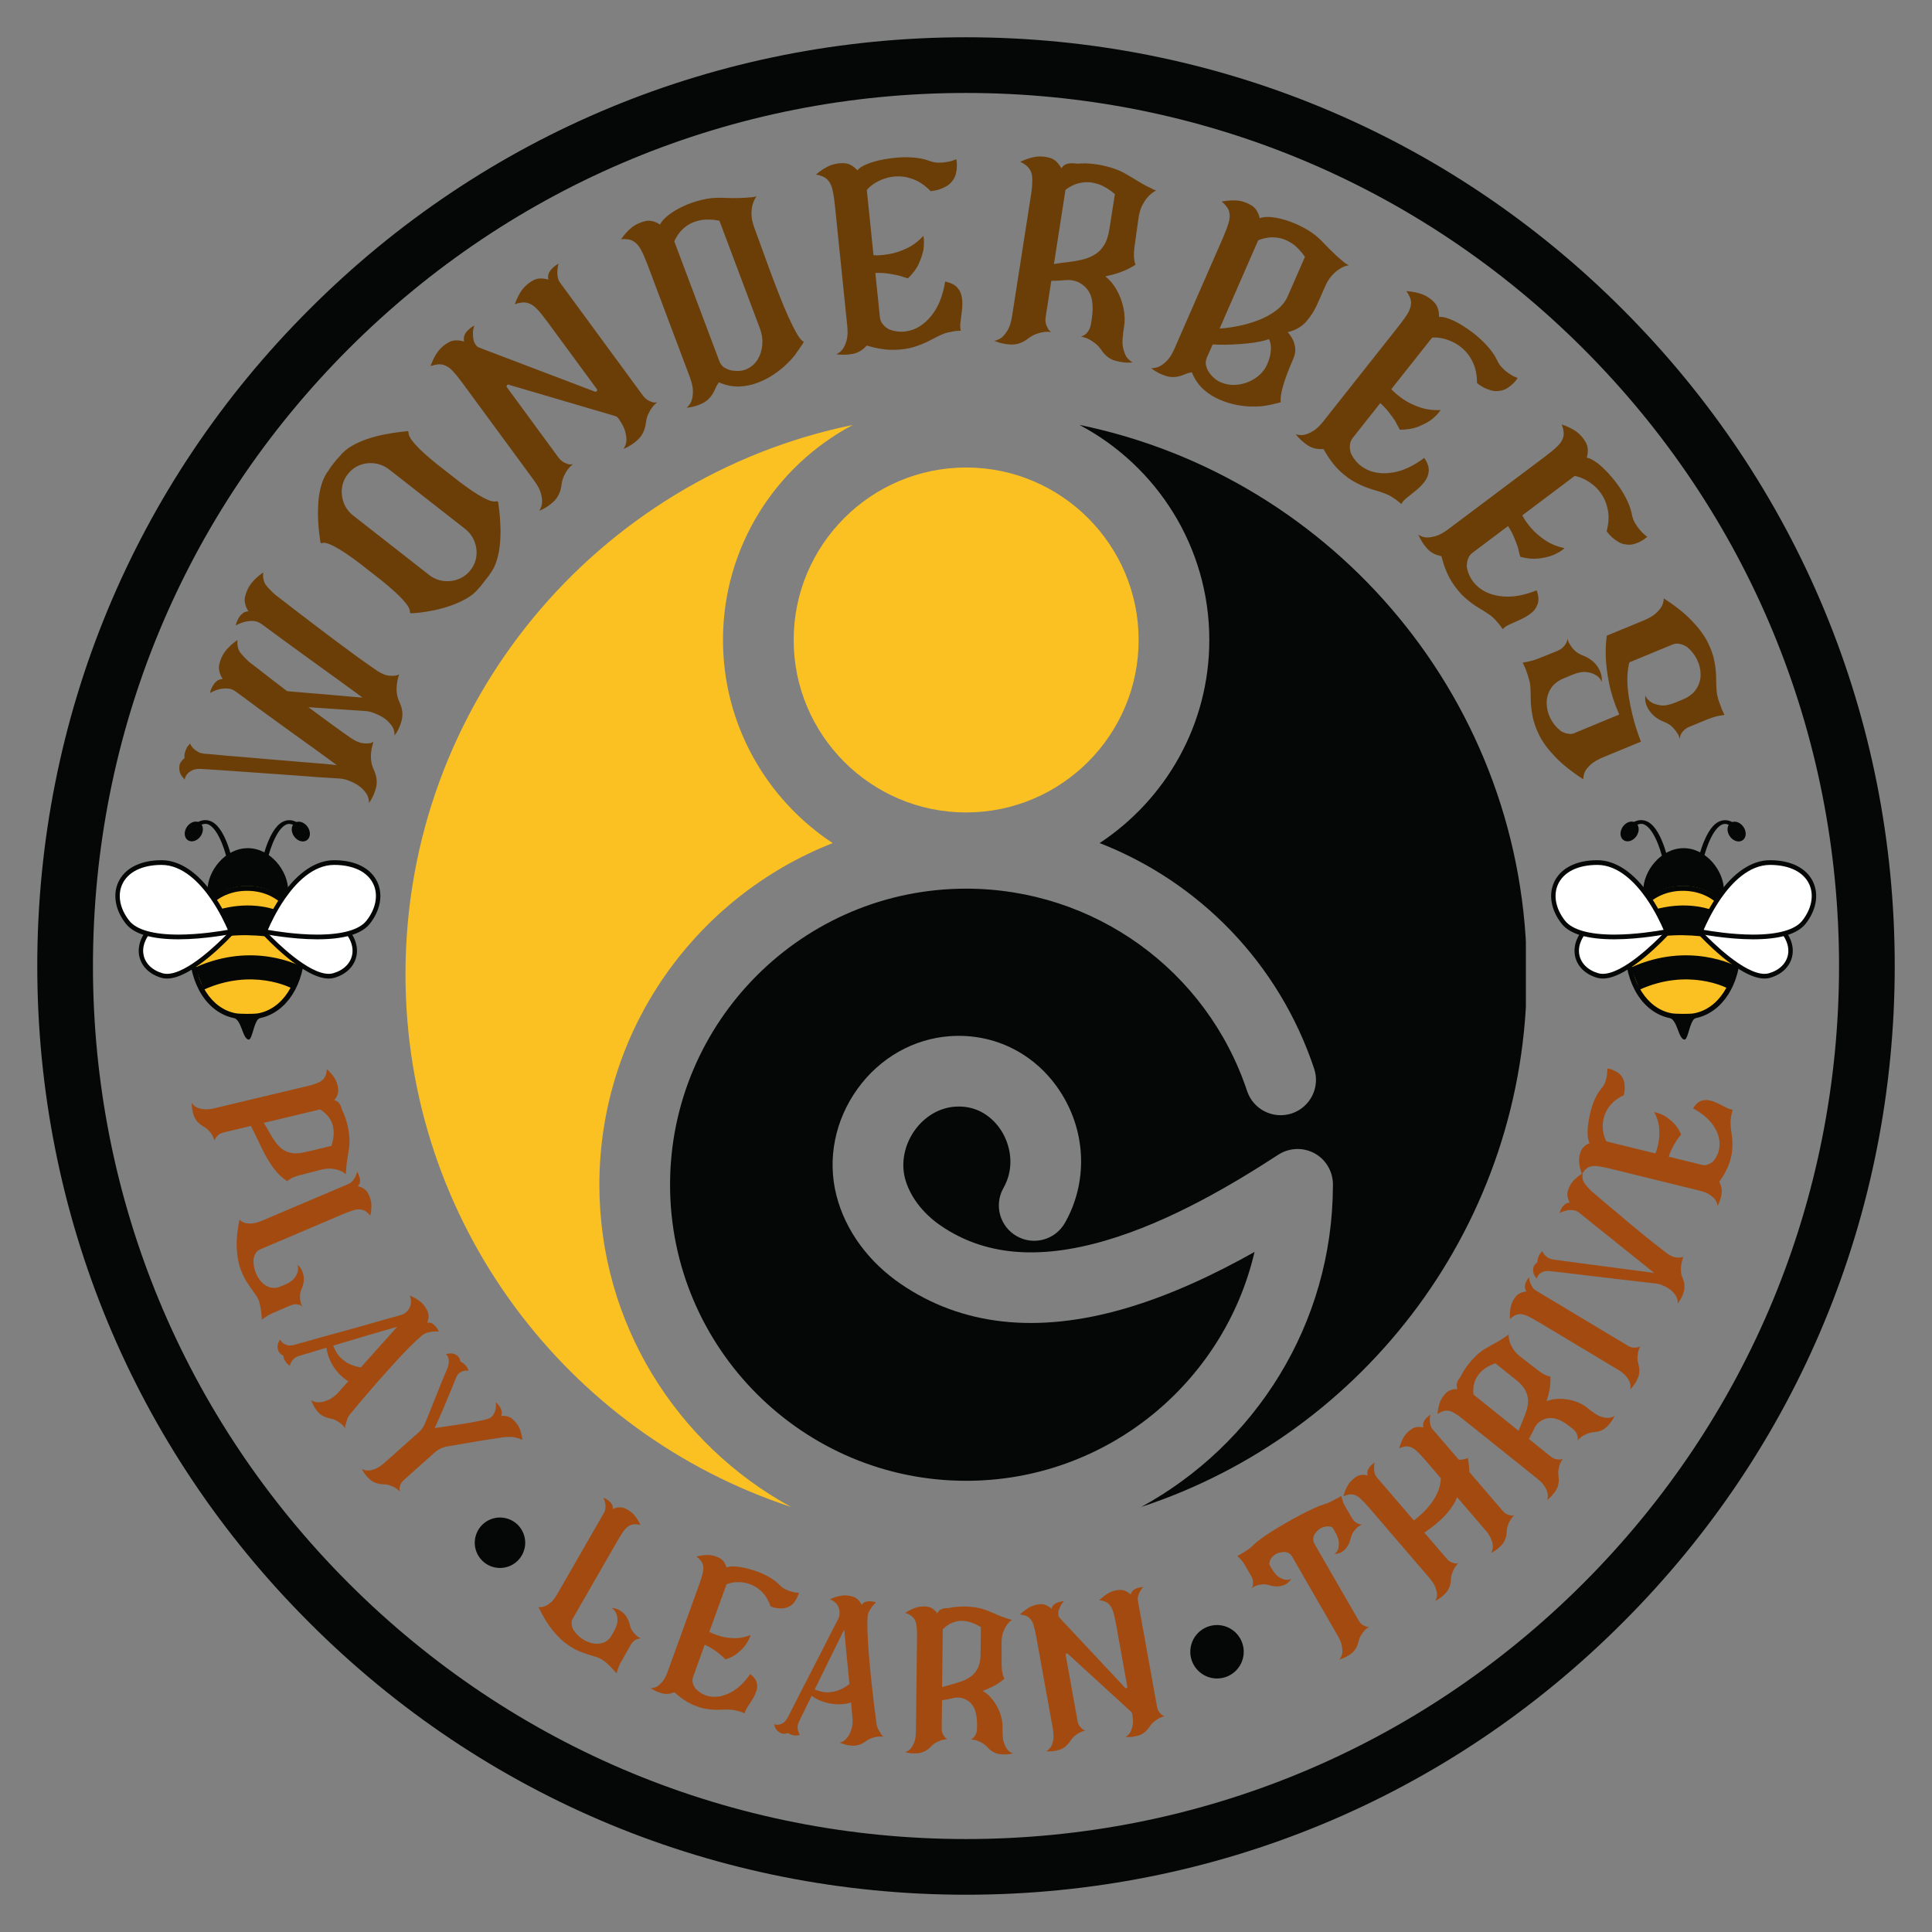
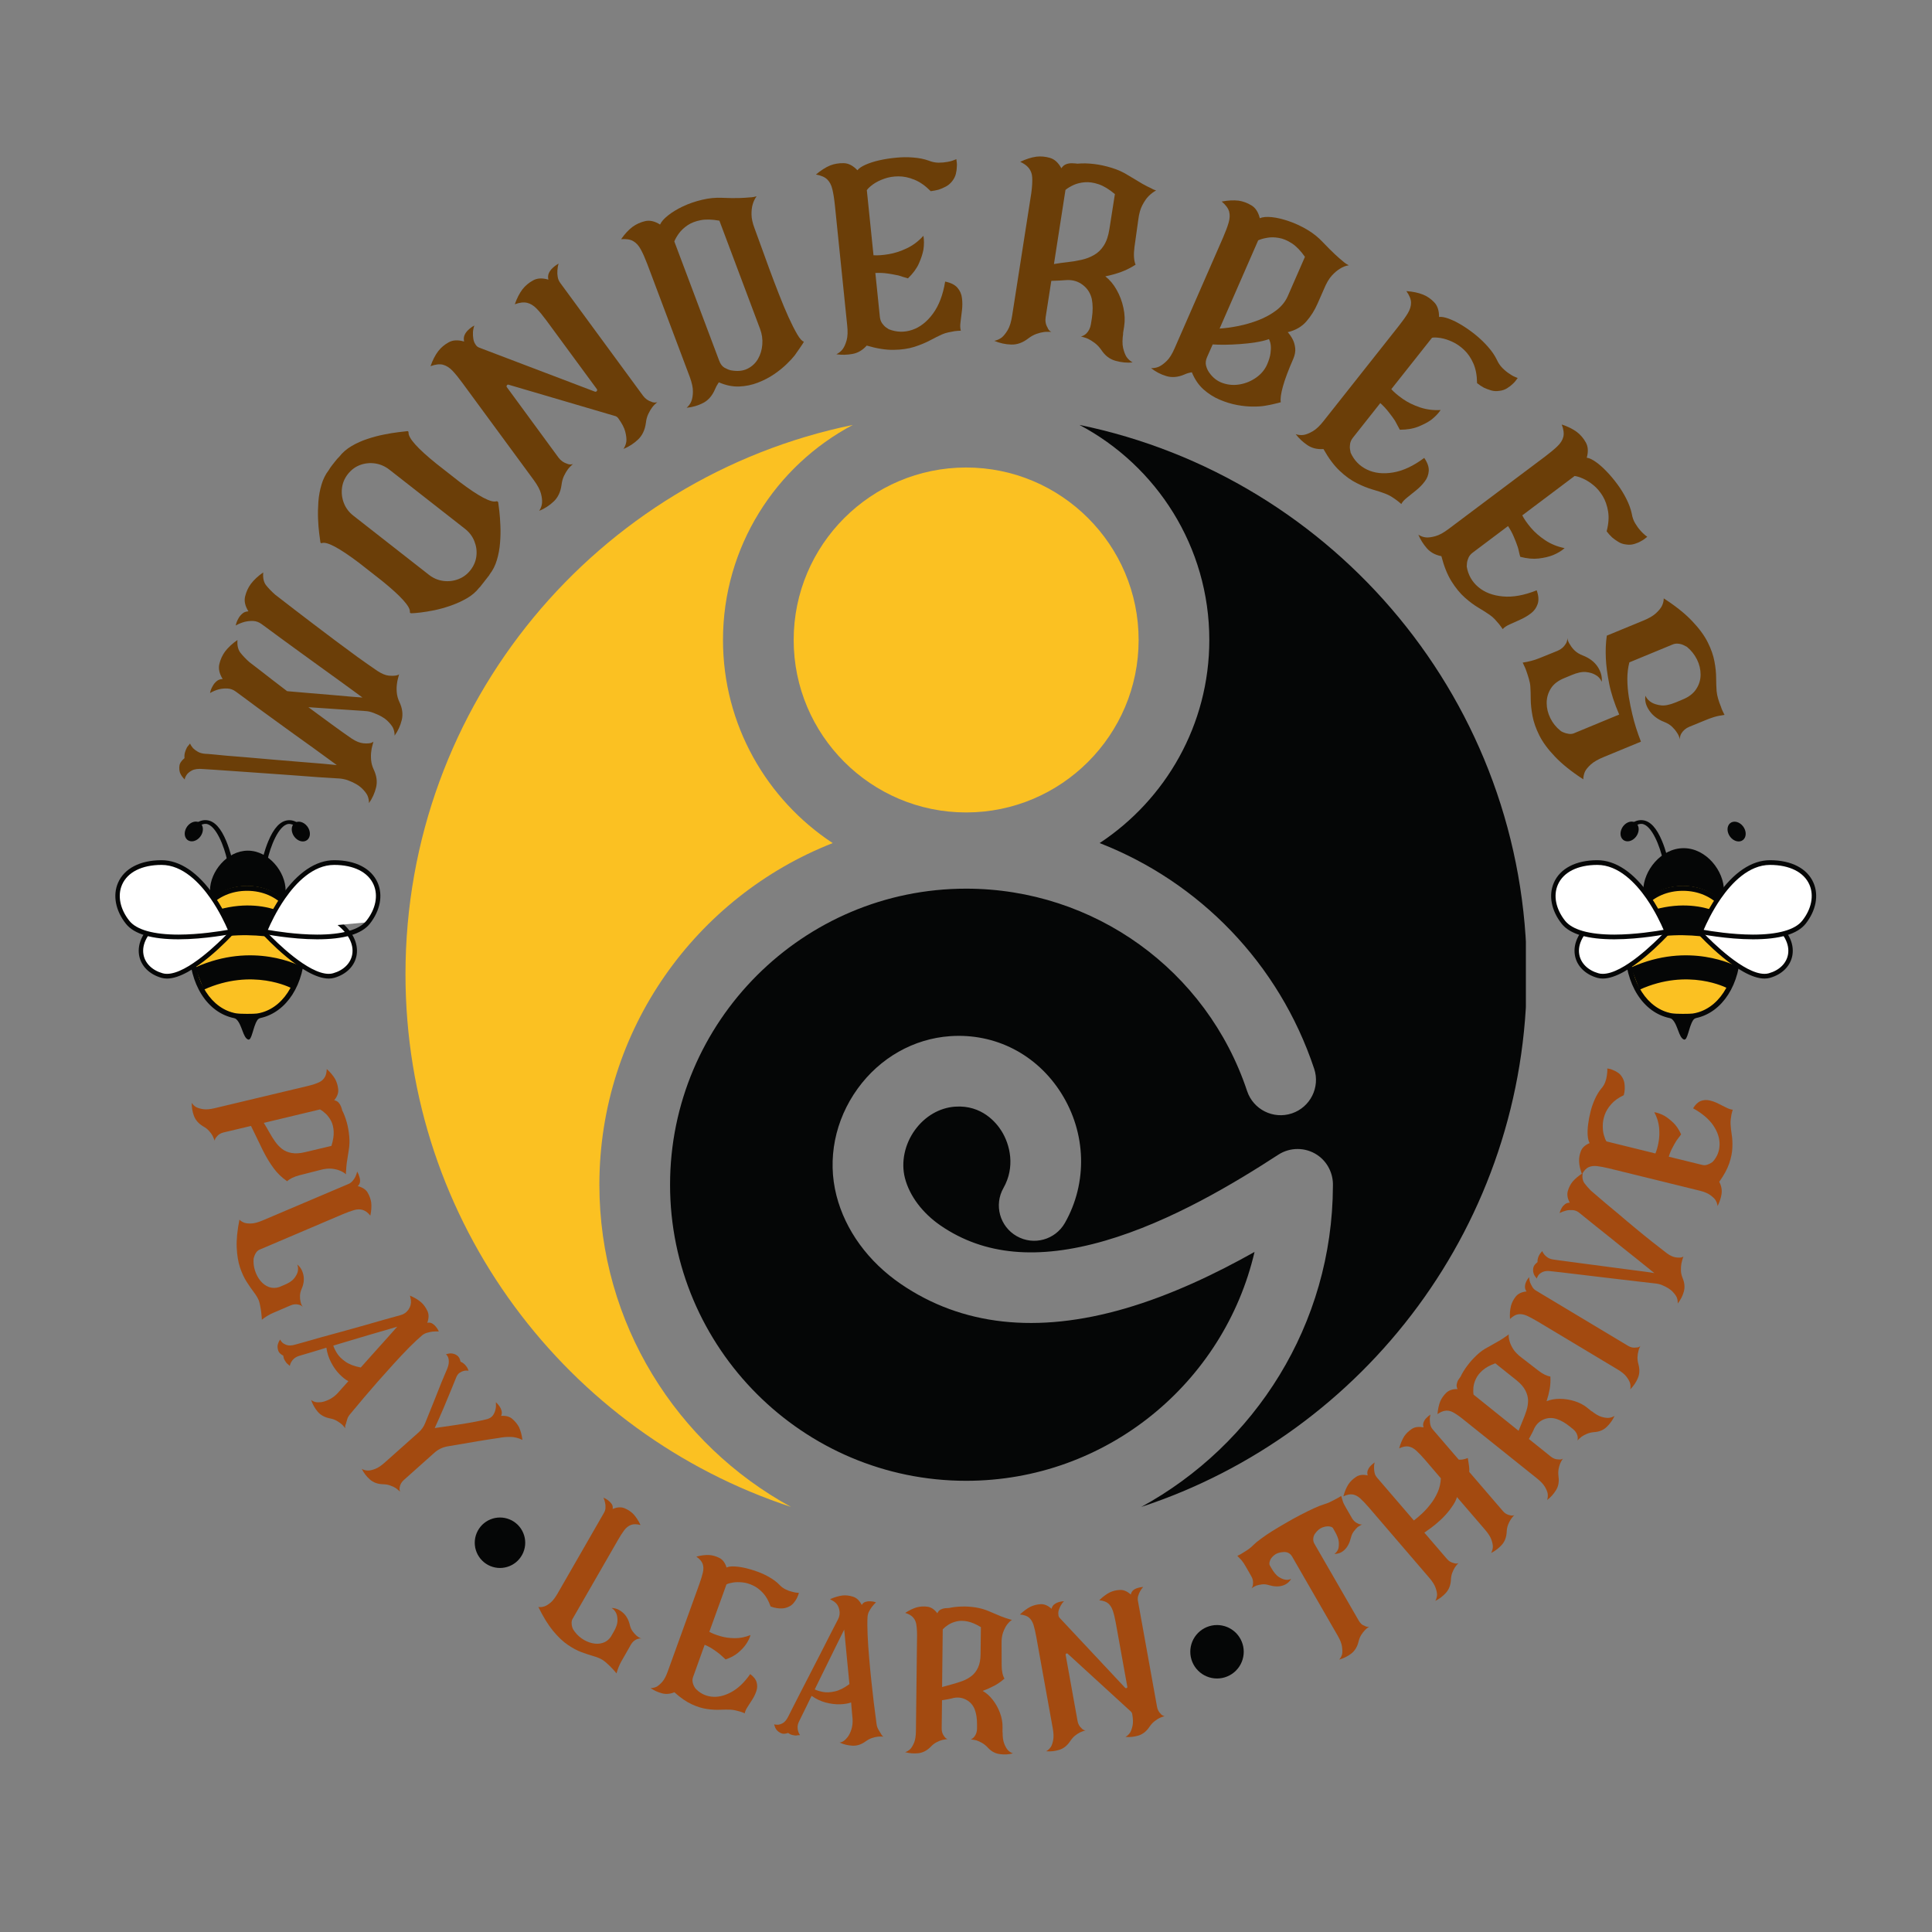
<svg xmlns="http://www.w3.org/2000/svg" width="500" zoomAndPan="magnify" viewBox="0 0 375 375" height="500" preserveAspectRatio="xMidYMid meet" version="1.0">
  <rect x="0" y="0" width="375" height="375" fill="#808080" stroke="none" />
  <defs>
    <g />
    <clipPath id="f74adaced8">
      <path d="M 7.234 7.234 L 367.766 7.234 L 367.766 367.766 L 7.234 367.766 Z M 7.234 7.234 " clip-rule="nonzero" />
    </clipPath>
    <clipPath id="dd9b164c34">
      <path d="M 187.5 367.766 C 139.371 367.766 94.055 349.031 60.047 314.953 C 25.969 280.945 7.234 235.629 7.234 187.5 C 7.234 139.371 25.969 94.055 60.047 60.047 C 94.055 25.969 139.371 7.234 187.5 7.234 C 235.629 7.234 280.945 25.969 314.953 60.047 C 349.031 94.125 367.766 139.371 367.766 187.5 C 367.766 235.629 349.031 280.945 314.953 314.953 C 280.945 349.031 235.629 367.766 187.5 367.766 Z M 187.5 18.043 C 142.254 18.043 99.672 35.695 67.684 67.684 C 35.695 99.672 18.043 142.254 18.043 187.5 C 18.043 232.746 35.695 275.328 67.684 307.316 C 99.672 339.305 142.254 356.957 187.5 356.957 C 232.746 356.957 275.328 339.305 307.316 307.316 C 339.305 275.328 356.957 232.746 356.957 187.5 C 356.957 142.254 339.305 99.672 307.316 67.684 C 275.328 35.695 232.746 18.043 187.5 18.043 Z M 187.5 18.043 " clip-rule="nonzero" />
    </clipPath>
    <clipPath id="a6b100367a">
      <path d="M 130 82.48 L 296.172 82.48 L 296.172 292.48 L 130 292.48 Z M 130 82.48 " clip-rule="nonzero" />
    </clipPath>
    <clipPath id="0b0ad36d26">
      <path d="M 78.672 82.48 L 166 82.48 L 166 292.48 L 78.672 292.48 Z M 78.672 82.48 " clip-rule="nonzero" />
    </clipPath>
    <clipPath id="1c2e6ff0de">
      <path d="M 36.703 171.844 L 59.172 171.844 L 59.172 201.785 L 36.703 201.785 Z M 36.703 171.844 " clip-rule="nonzero" />
    </clipPath>
    <clipPath id="116eb8b4da">
      <path d="M 35 159.035 L 46 159.035 L 46 167 L 35 167 Z M 35 159.035 " clip-rule="nonzero" />
    </clipPath>
    <clipPath id="09f591c9d3">
      <path d="M 35 159.035 L 40 159.035 L 40 164 L 35 164 Z M 35 159.035 " clip-rule="nonzero" />
    </clipPath>
    <clipPath id="5e85c1618d">
      <path d="M 50 159.035 L 61 159.035 L 61 167 L 50 167 Z M 50 159.035 " clip-rule="nonzero" />
    </clipPath>
    <clipPath id="e119554e97">
      <path d="M 56 159.035 L 61 159.035 L 61 164 L 56 164 Z M 56 159.035 " clip-rule="nonzero" />
    </clipPath>
    <clipPath id="e2e2d652da">
      <path d="M 50.707 166.926 L 73.828 166.926 L 73.828 182.41 L 50.707 182.41 Z M 50.707 166.926 " clip-rule="nonzero" />
    </clipPath>
    <clipPath id="e2d5eeec8a">
      <path d="M 315.391 171.844 L 337.859 171.844 L 337.859 201.785 L 315.391 201.785 Z M 315.391 171.844 " clip-rule="nonzero" />
    </clipPath>
    <clipPath id="1df56792e6">
      <path d="M 314 159.035 L 324 159.035 L 324 167 L 314 167 Z M 314 159.035 " clip-rule="nonzero" />
    </clipPath>
    <clipPath id="6901679e02">
      <path d="M 314 159.035 L 319 159.035 L 319 164 L 314 164 Z M 314 159.035 " clip-rule="nonzero" />
    </clipPath>
    <clipPath id="b65abcbe2f">
-       <path d="M 329 159.035 L 339 159.035 L 339 167 L 329 167 Z M 329 159.035 " clip-rule="nonzero" />
-     </clipPath>
+       </clipPath>
    <clipPath id="d178dae4fd">
      <path d="M 335 159.035 L 339 159.035 L 339 164 L 335 164 Z M 335 159.035 " clip-rule="nonzero" />
    </clipPath>
    <clipPath id="4dc8ac31bf">
      <path d="M 329.395 166.926 L 352.516 166.926 L 352.516 182.41 L 329.395 182.41 Z M 329.395 166.926 " clip-rule="nonzero" />
    </clipPath>
  </defs>
  <g clip-path="url(#f74adaced8)">
    <g clip-path="url(#dd9b164c34)">
-       <path fill="#050606" d="M 7.234 7.234 L 367.766 7.234 L 367.766 367.766 L 7.234 367.766 Z M 7.234 7.234 " fill-opacity="1" fill-rule="nonzero" />
-     </g>
+       </g>
  </g>
  <g fill="#6b3e08" fill-opacity="1">
    <g transform="translate(68.889, 163.923)">
      <g>
        <path d="M -20.672 -45.266 C -21.316 -46.297 -21.531 -47.258 -21.312 -48.156 C -21.094 -49.062 -20.723 -49.867 -20.203 -50.578 C -19.598 -51.379 -18.797 -52.125 -17.797 -52.812 C -17.891 -51.738 -17.703 -50.906 -17.234 -50.312 C -16.766 -49.727 -16.188 -49.129 -15.5 -48.516 C -14.258 -47.547 -13.023 -46.594 -11.797 -45.656 C -10.578 -44.719 -9.363 -43.789 -8.156 -42.875 C -6.801 -41.844 -5.375 -40.766 -3.875 -39.641 C -2.383 -38.523 -0.926 -37.445 0.5 -36.406 C 1.938 -35.375 3.238 -34.461 4.406 -33.672 C 5.219 -33.141 5.945 -32.844 6.594 -32.781 C 7.25 -32.727 7.77 -32.75 8.156 -32.844 C 8.383 -32.906 8.523 -32.977 8.578 -33.062 C 8.504 -32.77 8.426 -32.473 8.344 -32.172 C 8.258 -31.867 8.203 -31.566 8.172 -31.266 C 8.086 -30.734 8.07 -30.156 8.125 -29.531 C 8.176 -28.906 8.344 -28.289 8.625 -27.688 C 9.207 -26.469 9.363 -25.297 9.094 -24.172 C 8.82 -23.055 8.359 -22.047 7.703 -21.141 C 7.711 -21.691 7.602 -22.207 7.375 -22.688 C 7.133 -23.133 6.738 -23.613 6.188 -24.125 C 5.633 -24.633 4.781 -25.109 3.625 -25.547 C 3.062 -25.766 2.535 -25.883 2.047 -25.906 L -9.031 -26.656 C -7.5 -25.531 -6.004 -24.43 -4.547 -23.359 C -3.098 -22.297 -1.781 -21.359 -0.594 -20.547 C 0.207 -20.023 0.941 -19.727 1.609 -19.656 C 2.285 -19.594 2.805 -19.617 3.172 -19.734 C 3.41 -19.836 3.551 -19.914 3.594 -19.969 C 3.52 -19.676 3.441 -19.379 3.359 -19.078 C 3.273 -18.785 3.219 -18.488 3.188 -18.188 C 3.102 -17.645 3.086 -17.055 3.141 -16.422 C 3.191 -15.797 3.359 -15.18 3.641 -14.578 C 4.223 -13.348 4.379 -12.18 4.109 -11.078 C 3.836 -9.973 3.379 -8.961 2.734 -8.047 C 2.734 -8.609 2.617 -9.129 2.391 -9.609 C 2.148 -10.055 1.754 -10.535 1.203 -11.047 C 0.648 -11.555 -0.203 -12.031 -1.359 -12.469 C -1.598 -12.562 -1.859 -12.633 -2.141 -12.688 C -2.422 -12.75 -2.688 -12.789 -2.938 -12.812 C -4.133 -12.883 -5.551 -12.973 -7.188 -13.078 C -8.832 -13.191 -10.57 -13.32 -12.406 -13.469 C -14.25 -13.613 -16.082 -13.742 -17.906 -13.859 C -19.727 -13.984 -21.43 -14.102 -23.016 -14.219 C -24.598 -14.332 -25.957 -14.426 -27.094 -14.5 C -28.238 -14.57 -29.047 -14.625 -29.516 -14.656 C -30.43 -14.738 -31.148 -14.641 -31.672 -14.359 C -32.191 -14.078 -32.551 -13.754 -32.75 -13.391 C -32.957 -13.035 -33.047 -12.773 -33.016 -12.609 C -33.234 -12.816 -33.422 -13.031 -33.578 -13.25 C -33.734 -13.477 -33.859 -13.707 -33.953 -13.938 C -34.086 -14.344 -34.125 -14.789 -34.062 -15.281 C -34.008 -15.77 -33.68 -16.266 -33.078 -16.766 C -33.117 -17.203 -33.082 -17.594 -32.969 -17.938 C -32.863 -18.281 -32.742 -18.578 -32.609 -18.828 C -32.523 -18.973 -32.426 -19.102 -32.312 -19.219 C -32.207 -19.344 -32.102 -19.473 -32 -19.609 C -31.938 -19.453 -31.852 -19.297 -31.75 -19.141 C -31.645 -18.992 -31.535 -18.848 -31.422 -18.703 C -31.18 -18.461 -30.875 -18.234 -30.5 -18.016 C -30.133 -17.797 -29.648 -17.66 -29.047 -17.609 C -28.828 -17.609 -28.344 -17.57 -27.594 -17.5 C -26.844 -17.426 -25.914 -17.336 -24.812 -17.234 L -21.156 -16.938 C -19.477 -16.789 -17.734 -16.641 -15.922 -16.484 C -14.109 -16.336 -12.359 -16.191 -10.672 -16.047 C -8.992 -15.91 -7.523 -15.789 -6.266 -15.688 C -5.016 -15.582 -4.098 -15.492 -3.516 -15.422 C -3.891 -15.68 -4.484 -16.113 -5.297 -16.719 C -6.109 -17.32 -7.066 -18.02 -8.172 -18.812 C -9.285 -19.602 -10.461 -20.445 -11.703 -21.344 C -12.941 -22.238 -14.172 -23.129 -15.391 -24.016 C -16.617 -24.898 -17.766 -25.734 -18.828 -26.516 C -19.891 -27.305 -20.797 -27.977 -21.547 -28.531 C -22.297 -29.082 -22.805 -29.457 -23.078 -29.656 C -23.598 -30.051 -24.148 -30.258 -24.734 -30.281 C -25.328 -30.312 -25.883 -30.258 -26.406 -30.125 C -27 -29.969 -27.57 -29.727 -28.125 -29.406 C -28.02 -29.914 -27.848 -30.363 -27.609 -30.75 C -27.43 -31.102 -27.18 -31.414 -26.859 -31.688 C -26.547 -31.969 -26.148 -32.113 -25.672 -32.125 C -26.316 -33.176 -26.531 -34.148 -26.312 -35.047 C -26.094 -35.953 -25.723 -36.758 -25.203 -37.469 C -24.598 -38.258 -23.797 -39.004 -22.797 -39.703 C -22.879 -38.648 -22.688 -37.82 -22.219 -37.219 C -21.75 -36.625 -21.172 -36.02 -20.484 -35.406 L -18.344 -33.766 C -17.676 -33.234 -16.898 -32.629 -16.016 -31.953 C -15.129 -31.285 -14.176 -30.555 -13.156 -29.766 L -8.594 -29.375 C -7.094 -29.258 -5.664 -29.141 -4.312 -29.016 C -2.957 -28.891 -1.773 -28.785 -0.766 -28.703 C 0.242 -28.629 0.988 -28.57 1.469 -28.531 C 1.102 -28.801 0.516 -29.234 -0.297 -29.828 C -1.109 -30.43 -2.066 -31.129 -3.172 -31.922 C -4.285 -32.723 -5.461 -33.57 -6.703 -34.469 C -7.941 -35.363 -9.172 -36.254 -10.391 -37.141 C -11.617 -38.035 -12.766 -38.867 -13.828 -39.641 C -14.891 -40.422 -15.797 -41.086 -16.547 -41.641 C -17.297 -42.191 -17.805 -42.566 -18.078 -42.766 C -18.609 -43.16 -19.164 -43.367 -19.75 -43.391 C -20.344 -43.41 -20.898 -43.352 -21.422 -43.219 C -22.004 -43.062 -22.578 -42.828 -23.141 -42.516 C -23.023 -43.023 -22.852 -43.473 -22.625 -43.859 C -22.438 -44.211 -22.18 -44.531 -21.859 -44.812 C -21.547 -45.094 -21.148 -45.242 -20.672 -45.266 Z M -20.672 -45.266 " />
      </g>
    </g>
  </g>
  <g fill="#6b3e08" fill-opacity="1">
    <g transform="translate(84.28, 125.299)">
      <g>
        <path d="M 12.078 -28 C 12.234 -28.031 12.348 -27.961 12.422 -27.797 C 12.473 -27.453 12.547 -26.879 12.641 -26.078 C 12.734 -25.273 12.801 -24.344 12.844 -23.281 C 12.895 -22.227 12.875 -21.125 12.781 -19.969 C 12.695 -18.812 12.492 -17.695 12.172 -16.625 C 11.859 -15.551 11.383 -14.609 10.75 -13.797 C 10.719 -13.711 10.672 -13.633 10.609 -13.562 C 10.555 -13.488 10.5 -13.414 10.438 -13.344 L 9.094 -11.625 C 9.039 -11.551 8.984 -11.477 8.922 -11.406 C 8.867 -11.332 8.801 -11.266 8.719 -11.203 C 8.102 -10.41 7.312 -9.734 6.344 -9.172 C 5.383 -8.617 4.359 -8.148 3.266 -7.766 C 2.172 -7.379 1.102 -7.078 0.062 -6.859 C -0.977 -6.648 -1.898 -6.5 -2.703 -6.406 C -3.516 -6.312 -4.086 -6.266 -4.422 -6.266 C -4.648 -6.273 -4.75 -6.363 -4.719 -6.531 C -4.625 -7.551 -6.438 -9.566 -10.156 -12.578 L -14.625 -16.078 C -18.426 -18.941 -20.812 -20.211 -21.781 -19.891 C -21.969 -19.828 -22.07 -19.891 -22.094 -20.078 C -22.156 -20.43 -22.234 -21.008 -22.328 -21.812 C -22.43 -22.613 -22.504 -23.539 -22.547 -24.594 C -22.586 -25.656 -22.566 -26.758 -22.484 -27.906 C -22.398 -29.062 -22.195 -30.172 -21.875 -31.234 C -21.562 -32.305 -21.094 -33.242 -20.469 -34.047 C -20.375 -34.211 -20.273 -34.367 -20.172 -34.516 C -20.066 -34.672 -19.953 -34.828 -19.828 -34.984 L -19.188 -35.797 C -19.07 -35.953 -18.953 -36.098 -18.828 -36.234 C -18.703 -36.379 -18.57 -36.516 -18.438 -36.641 C -17.789 -37.473 -16.984 -38.172 -16.016 -38.734 C -15.055 -39.297 -14.031 -39.754 -12.938 -40.109 C -11.844 -40.473 -10.781 -40.754 -9.75 -40.953 C -8.719 -41.16 -7.801 -41.312 -7 -41.406 C -6.195 -41.508 -5.613 -41.578 -5.25 -41.609 C -5.082 -41.641 -4.992 -41.555 -4.984 -41.359 C -5.047 -40.273 -3.242 -38.254 0.422 -35.297 L 4.891 -31.797 C 8.66 -28.941 11.055 -27.676 12.078 -28 Z M 5.953 -22.672 L -8.703 -34.141 C -9.547 -34.797 -10.469 -35.195 -11.469 -35.344 C -12.469 -35.488 -13.438 -35.391 -14.375 -35.047 C -15.312 -34.703 -16.113 -34.102 -16.781 -33.25 C -17.414 -32.438 -17.789 -31.531 -17.906 -30.531 C -18.02 -29.531 -17.891 -28.555 -17.516 -27.609 C -17.141 -26.66 -16.531 -25.859 -15.688 -25.203 L -1.031 -13.734 C -0.188 -13.078 0.734 -12.68 1.734 -12.547 C 2.742 -12.41 3.719 -12.52 4.656 -12.875 C 5.602 -13.227 6.395 -13.812 7.031 -14.625 C 7.695 -15.477 8.082 -16.398 8.188 -17.391 C 8.301 -18.379 8.164 -19.344 7.781 -20.281 C 7.406 -21.219 6.797 -22.016 5.953 -22.672 Z M 5.953 -22.672 " />
      </g>
    </g>
  </g>
  <g fill="#6b3e08" fill-opacity="1">
    <g transform="translate(102.815, 100.886)">
      <g>
        <path d="M 23.672 -22.891 C 23.754 -22.836 23.844 -22.805 23.938 -22.797 C 24.039 -22.785 24.141 -22.77 24.234 -22.75 C 24.473 -22.75 24.656 -22.781 24.781 -22.844 C 24.602 -22.688 24.426 -22.523 24.25 -22.359 C 24.082 -22.191 23.926 -22.016 23.781 -21.828 C 23.52 -21.484 23.266 -21.051 23.016 -20.531 C 22.773 -20.02 22.617 -19.43 22.547 -18.766 C 22.359 -17.41 21.848 -16.344 21.016 -15.562 C 20.191 -14.781 19.254 -14.176 18.203 -13.75 C 18.516 -14.219 18.703 -14.719 18.766 -15.25 C 18.805 -15.75 18.734 -16.363 18.547 -17.094 C 18.367 -17.832 17.914 -18.703 17.188 -19.703 C 17 -19.961 16.754 -20.117 16.453 -20.172 L -4.109 -26.219 C -4.242 -26.258 -4.352 -26.211 -4.438 -26.078 C -4.52 -25.953 -4.516 -25.832 -4.422 -25.719 L 5.594 -12.062 C 6.031 -11.477 6.598 -11.078 7.297 -10.859 C 7.391 -10.816 7.484 -10.785 7.578 -10.766 C 7.68 -10.754 7.781 -10.742 7.875 -10.734 C 8.113 -10.734 8.289 -10.766 8.406 -10.828 C 8.238 -10.672 8.066 -10.508 7.891 -10.344 C 7.723 -10.176 7.566 -10 7.422 -9.812 C 7.16 -9.469 6.906 -9.035 6.656 -8.516 C 6.414 -8.004 6.254 -7.41 6.172 -6.734 C 5.992 -5.398 5.488 -4.336 4.656 -3.547 C 3.832 -2.766 2.895 -2.16 1.844 -1.734 C 2.156 -2.203 2.336 -2.703 2.391 -3.234 C 2.441 -3.734 2.375 -4.348 2.188 -5.078 C 2 -5.805 1.539 -6.672 0.812 -7.672 L -13.078 -26.578 C -13.785 -27.547 -14.426 -28.332 -15 -28.938 C -15.582 -29.539 -16.195 -29.926 -16.844 -30.094 C -17.488 -30.258 -18.289 -30.164 -19.25 -29.812 C -18.844 -30.977 -18.344 -31.953 -17.75 -32.734 C -17.219 -33.422 -16.547 -33.988 -15.734 -34.438 C -14.922 -34.895 -13.922 -34.945 -12.734 -34.594 C -12.836 -35.062 -12.805 -35.484 -12.641 -35.859 C -12.473 -36.234 -12.234 -36.562 -11.922 -36.844 C -11.598 -37.164 -11.207 -37.453 -10.75 -37.703 C -10.914 -37.203 -11.004 -36.75 -11.016 -36.344 C -11.035 -35.938 -11.008 -35.52 -10.938 -35.094 C -10.875 -34.664 -10.707 -34.27 -10.438 -33.906 L -10.391 -33.844 C -10.242 -33.645 -10.031 -33.492 -9.75 -33.391 L 12.688 -24.859 C 12.832 -24.828 12.945 -24.875 13.031 -25 C 13.113 -25.125 13.117 -25.238 13.047 -25.344 L 3.297 -38.609 C 2.586 -39.578 1.941 -40.363 1.359 -40.969 C 0.773 -41.57 0.156 -41.953 -0.5 -42.109 C -1.156 -42.266 -1.953 -42.172 -2.891 -41.828 C -2.484 -42.992 -1.984 -43.969 -1.391 -44.75 C -0.848 -45.438 -0.172 -46.004 0.641 -46.453 C 1.453 -46.91 2.445 -46.961 3.625 -46.609 C 3.52 -47.078 3.551 -47.5 3.719 -47.875 C 3.895 -48.25 4.133 -48.578 4.438 -48.859 C 4.77 -49.18 5.16 -49.469 5.609 -49.719 C 5.473 -49.289 5.395 -48.844 5.375 -48.375 C 5.344 -47.969 5.363 -47.551 5.438 -47.125 C 5.508 -46.695 5.68 -46.301 5.953 -45.938 L 21.984 -24.094 C 22.43 -23.488 22.992 -23.086 23.672 -22.891 Z M 23.672 -22.891 " />
      </g>
    </g>
  </g>
  <g fill="#6b3e08" fill-opacity="1">
    <g transform="translate(131.025, 80.333)">
      <g>
        <path d="M 15.828 -42.234 C 15.473 -41.742 15.219 -41.207 15.062 -40.625 C 14.906 -40.094 14.832 -39.445 14.844 -38.688 C 14.852 -37.926 15.047 -37.047 15.422 -36.047 C 15.742 -35.203 16.148 -34.086 16.641 -32.703 C 17.141 -31.328 17.688 -29.82 18.281 -28.188 C 18.883 -26.551 19.504 -24.922 20.141 -23.297 C 20.773 -21.672 21.398 -20.172 22.016 -18.797 C 22.641 -17.43 23.207 -16.312 23.719 -15.438 C 24.227 -14.57 24.66 -14.098 25.016 -14.016 L 24.75 -13.562 C 24.625 -13.375 24.441 -13.102 24.203 -12.75 C 23.973 -12.406 23.645 -11.938 23.219 -11.344 C 22.883 -10.906 22.375 -10.352 21.688 -9.688 C 21.008 -9.02 20.191 -8.359 19.234 -7.703 C 18.285 -7.055 17.234 -6.508 16.078 -6.062 C 14.922 -5.613 13.703 -5.363 12.422 -5.312 C 11.148 -5.27 9.844 -5.539 8.5 -6.125 C 8.164 -5.633 7.922 -5.191 7.766 -4.797 C 7.242 -3.547 6.477 -2.656 5.469 -2.125 C 4.457 -1.602 3.383 -1.289 2.25 -1.188 C 2.664 -1.539 2.973 -1.969 3.172 -2.469 C 3.359 -2.938 3.457 -3.547 3.469 -4.297 C 3.488 -5.047 3.285 -6.004 2.859 -7.172 L -5.391 -29.094 C -5.828 -30.238 -6.242 -31.176 -6.641 -31.906 C -7.035 -32.645 -7.52 -33.18 -8.094 -33.516 C -8.664 -33.859 -9.457 -33.988 -10.469 -33.906 C -9.758 -34.926 -9.016 -35.727 -8.234 -36.312 C -7.535 -36.82 -6.734 -37.188 -5.828 -37.406 C -4.922 -37.625 -3.945 -37.406 -2.906 -36.75 C -2.664 -37.301 -2.148 -37.891 -1.359 -38.516 C -0.578 -39.141 0.379 -39.723 1.516 -40.266 C 2.66 -40.805 3.895 -41.234 5.219 -41.547 C 6.539 -41.867 7.844 -42 9.125 -41.938 C 10.438 -41.883 11.523 -41.867 12.391 -41.891 C 13.254 -41.922 13.941 -41.961 14.453 -42.016 C 14.766 -42.023 15.031 -42.051 15.25 -42.094 C 15.469 -42.145 15.66 -42.191 15.828 -42.234 Z M 10.844 -8.453 C 12.094 -8.223 13.156 -8.32 14.031 -8.75 C 14.914 -9.176 15.602 -9.812 16.094 -10.656 C 16.582 -11.5 16.863 -12.438 16.938 -13.469 C 17.02 -14.5 16.875 -15.508 16.5 -16.5 L 8.609 -37.5 C 7.18 -37.758 5.961 -37.789 4.953 -37.594 C 3.941 -37.395 3.094 -37.062 2.406 -36.594 C 1.727 -36.125 1.18 -35.609 0.766 -35.047 C 0.359 -34.484 0.055 -33.957 -0.141 -33.469 L 8.578 -10.297 C 8.816 -9.66 9.16 -9.211 9.609 -8.953 C 10.055 -8.703 10.469 -8.535 10.844 -8.453 Z M 10.844 -8.453 " />
      </g>
    </g>
  </g>
  <g fill="#6b3e08" fill-opacity="1">
    <g transform="translate(159.875, 69.358)">
      <g>
        <path d="M 8.375 -32.453 L 9.672 -19.812 C 10.461 -19.758 11.43 -19.828 12.578 -20.016 C 13.734 -20.203 14.914 -20.582 16.125 -21.156 C 17.332 -21.727 18.41 -22.539 19.359 -23.594 C 19.504 -22.77 19.504 -21.867 19.359 -20.891 C 19.211 -20.098 18.922 -19.207 18.484 -18.219 C 18.047 -17.238 17.336 -16.273 16.359 -15.328 C 16.047 -15.41 15.727 -15.504 15.406 -15.609 C 15.094 -15.723 14.773 -15.82 14.453 -15.906 C 13.867 -16.031 13.195 -16.148 12.438 -16.266 C 11.676 -16.379 10.875 -16.414 10.031 -16.375 L 10.906 -7.844 C 10.957 -7.375 11.098 -6.969 11.328 -6.625 C 11.566 -6.289 11.816 -6.023 12.078 -5.828 C 12.348 -5.641 12.535 -5.516 12.641 -5.453 C 14.148 -4.859 15.66 -4.816 17.172 -5.328 C 18.691 -5.836 20.035 -6.883 21.203 -8.469 C 22.367 -10.051 23.16 -12.129 23.578 -14.703 C 24.672 -14.484 25.469 -14.082 25.969 -13.5 C 26.469 -12.926 26.758 -12.254 26.844 -11.484 C 26.938 -10.723 26.938 -9.938 26.844 -9.125 C 26.75 -8.312 26.656 -7.555 26.562 -6.859 C 26.469 -6.16 26.488 -5.598 26.625 -5.172 C 26.438 -5.172 26.238 -5.16 26.031 -5.141 C 25.82 -5.117 25.613 -5.098 25.406 -5.078 C 25.031 -5.016 24.629 -4.938 24.203 -4.844 C 23.785 -4.758 23.363 -4.625 22.938 -4.438 C 22.27 -4.133 21.5 -3.75 20.625 -3.281 C 19.758 -2.82 18.75 -2.406 17.594 -2.031 C 16.438 -1.664 15.094 -1.473 13.562 -1.453 C 12.039 -1.43 10.305 -1.707 8.359 -2.281 C 7.555 -1.383 6.629 -0.844 5.578 -0.656 C 4.535 -0.469 3.5 -0.445 2.469 -0.594 C 2.969 -0.844 3.379 -1.18 3.703 -1.609 C 3.992 -2.004 4.242 -2.566 4.453 -3.297 C 4.66 -4.035 4.695 -5.016 4.562 -6.234 L 2.172 -29.562 C 2.047 -30.781 1.883 -31.797 1.688 -32.609 C 1.5 -33.422 1.172 -34.055 0.703 -34.516 C 0.234 -34.984 -0.5 -35.305 -1.5 -35.484 C -0.551 -36.285 0.367 -36.875 1.266 -37.25 C 2.078 -37.562 2.945 -37.707 3.875 -37.688 C 4.801 -37.676 5.691 -37.219 6.547 -36.312 C 6.848 -36.695 7.379 -37.055 8.141 -37.391 C 8.91 -37.734 9.805 -38.02 10.828 -38.25 C 11.848 -38.477 12.926 -38.645 14.062 -38.75 C 15.195 -38.863 16.312 -38.875 17.406 -38.781 C 18.508 -38.695 19.492 -38.5 20.359 -38.188 C 21.016 -37.926 21.656 -37.789 22.281 -37.781 C 22.914 -37.781 23.504 -37.832 24.047 -37.938 C 24.336 -37.988 24.625 -38.055 24.906 -38.141 C 25.195 -38.234 25.477 -38.344 25.75 -38.469 C 25.789 -38.238 25.82 -38 25.844 -37.75 C 25.875 -37.508 25.875 -37.254 25.844 -36.984 C 25.844 -36.578 25.781 -36.117 25.656 -35.609 C 25.531 -35.098 25.289 -34.625 24.938 -34.188 C 24.594 -33.738 24.18 -33.391 23.703 -33.141 C 23.223 -32.891 22.766 -32.691 22.328 -32.547 C 22.086 -32.484 21.832 -32.426 21.562 -32.375 C 21.301 -32.32 21.039 -32.281 20.781 -32.25 C 19.727 -33.312 18.664 -34.055 17.594 -34.484 C 16.52 -34.922 15.488 -35.133 14.5 -35.125 C 13.52 -35.125 12.609 -34.973 11.766 -34.672 C 10.93 -34.379 10.219 -34.023 9.625 -33.609 C 9.039 -33.191 8.625 -32.805 8.375 -32.453 Z M 8.375 -32.453 " />
      </g>
    </g>
  </g>
  <g fill="#6b3e08" fill-opacity="1">
    <g transform="translate(190.463, 66.08)">
      <g>
        <path d="M 27.562 -1.484 C 27.375 -0.254 27.363 0.723 27.531 1.453 C 27.707 2.191 27.926 2.77 28.188 3.188 C 28.5 3.633 28.895 3.992 29.375 4.266 C 28.301 4.379 27.195 4.273 26.062 3.953 C 24.926 3.641 24 2.926 23.281 1.812 C 22.895 1.27 22.473 0.828 22.016 0.484 C 21.555 0.141 21.129 -0.125 20.734 -0.312 C 20.523 -0.414 20.301 -0.5 20.062 -0.562 C 19.82 -0.633 19.582 -0.707 19.344 -0.781 C 19.695 -0.844 20.039 -1.023 20.375 -1.328 C 20.863 -1.805 21.164 -2.414 21.281 -3.156 L 21.469 -4.328 C 21.676 -5.711 21.672 -6.953 21.453 -8.047 C 21.191 -9.18 20.613 -10.086 19.719 -10.766 C 18.832 -11.453 17.801 -11.77 16.625 -11.719 C 16.156 -11.676 15.664 -11.645 15.156 -11.625 C 14.656 -11.613 14.133 -11.594 13.594 -11.562 L 12.5 -4.531 C 12.383 -3.77 12.504 -3.094 12.859 -2.5 C 12.898 -2.406 12.941 -2.316 12.984 -2.234 C 13.035 -2.148 13.094 -2.066 13.156 -1.984 C 13.32 -1.816 13.473 -1.711 13.609 -1.672 C 13.379 -1.672 13.145 -1.672 12.906 -1.672 C 12.676 -1.68 12.441 -1.672 12.203 -1.641 C 11.766 -1.586 11.273 -1.469 10.734 -1.281 C 10.203 -1.094 9.664 -0.797 9.125 -0.391 C 8.051 0.441 6.945 0.836 5.812 0.797 C 4.676 0.766 3.582 0.523 2.531 0.078 C 3.07 -0.035 3.555 -0.254 3.984 -0.578 C 4.367 -0.898 4.754 -1.383 5.141 -2.031 C 5.523 -2.676 5.812 -3.613 6 -4.844 L 9.719 -28.656 C 9.875 -29.844 9.93 -30.82 9.891 -31.594 C 9.859 -32.363 9.602 -33.023 9.125 -33.578 C 8.77 -33.984 8.25 -34.348 7.562 -34.672 C 8.676 -35.203 9.723 -35.535 10.703 -35.672 C 11.555 -35.773 12.43 -35.695 13.328 -35.438 C 14.223 -35.176 14.961 -34.504 15.547 -33.422 C 15.805 -33.816 16.125 -34.082 16.5 -34.219 C 16.883 -34.352 17.27 -34.41 17.656 -34.391 C 18.051 -34.379 18.391 -34.352 18.672 -34.312 C 19.648 -34.406 20.711 -34.383 21.859 -34.25 C 23.004 -34.113 24.16 -33.863 25.328 -33.5 C 26.504 -33.145 27.586 -32.648 28.578 -32.016 C 29.703 -31.328 30.609 -30.785 31.297 -30.391 C 31.992 -30.004 32.547 -29.723 32.953 -29.547 C 33.18 -29.41 33.379 -29.312 33.547 -29.25 C 33.711 -29.188 33.844 -29.141 33.938 -29.109 C 33.457 -28.867 32.961 -28.492 32.453 -27.984 C 32.055 -27.578 31.664 -27.008 31.281 -26.281 C 30.895 -25.562 30.629 -24.629 30.484 -23.484 C 30.172 -21.348 29.922 -19.555 29.734 -18.109 C 29.547 -16.66 29.617 -15.523 29.953 -14.703 C 29.035 -14.117 28.102 -13.648 27.156 -13.297 C 26.207 -12.953 25.18 -12.664 24.078 -12.438 C 24.941 -11.77 25.676 -10.895 26.281 -9.812 C 26.895 -8.727 27.332 -7.562 27.594 -6.312 C 27.863 -5.07 27.91 -3.879 27.734 -2.734 L 27.484 -1.172 C 27.504 -1.305 27.531 -1.41 27.562 -1.484 Z M 16.344 -29.219 L 14.109 -14.828 C 14.984 -14.984 15.879 -15.109 16.797 -15.203 C 17.723 -15.305 18.617 -15.457 19.484 -15.656 C 20.359 -15.852 21.164 -16.164 21.906 -16.594 C 22.656 -17.02 23.285 -17.633 23.797 -18.438 C 24.316 -19.25 24.676 -20.316 24.875 -21.641 L 25.938 -28.406 C 24.82 -29.344 23.773 -29.977 22.797 -30.312 C 21.816 -30.645 20.914 -30.773 20.094 -30.703 C 19.281 -30.641 18.555 -30.461 17.922 -30.172 C 17.285 -29.879 16.758 -29.562 16.344 -29.219 Z M 16.344 -29.219 " />
      </g>
    </g>
  </g>
  <g fill="#6b3e08" fill-opacity="1">
    <g transform="translate(220.977, 70.712)">
      <g>
        <path d="M 30.047 -1.062 C 29.086 1.133 28.414 2.926 28.031 4.312 C 27.645 5.707 27.508 6.723 27.625 7.359 L 27.125 7.5 C 26.895 7.551 26.586 7.625 26.203 7.719 C 25.816 7.82 25.266 7.93 24.547 8.047 C 24.004 8.148 23.254 8.203 22.297 8.203 C 21.348 8.211 20.305 8.113 19.172 7.906 C 18.035 7.695 16.895 7.348 15.75 6.859 C 14.613 6.379 13.566 5.711 12.609 4.859 C 11.66 4.004 10.91 2.898 10.359 1.547 C 9.773 1.648 9.289 1.797 8.906 1.984 C 7.656 2.516 6.484 2.613 5.391 2.281 C 4.305 1.957 3.32 1.441 2.438 0.734 C 2.977 0.766 3.492 0.672 3.984 0.453 C 4.453 0.234 4.953 -0.133 5.484 -0.656 C 6.023 -1.176 6.539 -2.004 7.031 -3.141 L 16.422 -24.609 C 16.91 -25.734 17.27 -26.695 17.5 -27.5 C 17.738 -28.301 17.77 -29.02 17.594 -29.656 C 17.414 -30.289 16.938 -30.938 16.156 -31.594 C 17.363 -31.82 18.457 -31.879 19.438 -31.766 C 20.289 -31.641 21.113 -31.336 21.906 -30.859 C 22.707 -30.391 23.254 -29.555 23.547 -28.359 C 24.109 -28.598 24.891 -28.664 25.891 -28.562 C 26.891 -28.457 27.988 -28.195 29.188 -27.781 C 30.383 -27.375 31.566 -26.828 32.734 -26.141 C 33.898 -25.453 34.922 -24.633 35.797 -23.688 C 36.703 -22.738 37.473 -21.969 38.109 -21.375 C 38.742 -20.789 39.258 -20.336 39.656 -20.016 C 39.895 -19.805 40.109 -19.641 40.297 -19.516 C 40.484 -19.398 40.656 -19.301 40.812 -19.219 C 40.227 -19.133 39.656 -18.91 39.094 -18.547 C 38.594 -18.254 38.066 -17.805 37.516 -17.203 C 36.973 -16.598 36.477 -15.754 36.031 -14.672 L 34.781 -11.828 C 34.195 -10.484 33.457 -9.305 32.562 -8.297 C 31.676 -7.285 30.477 -6.598 28.969 -6.234 C 29.363 -5.805 29.695 -5.316 29.969 -4.766 C 30.195 -4.316 30.348 -3.773 30.422 -3.141 C 30.492 -2.516 30.367 -1.82 30.047 -1.062 Z M 29 -13.281 L 32.312 -20.859 C 31.477 -22.047 30.629 -22.922 29.766 -23.484 C 28.898 -24.047 28.062 -24.395 27.25 -24.531 C 26.438 -24.676 25.688 -24.688 25 -24.562 C 24.312 -24.445 23.723 -24.281 23.234 -24.062 L 15.75 -6.938 C 16.863 -7.008 18.082 -7.176 19.406 -7.438 C 20.727 -7.707 22.031 -8.086 23.312 -8.578 C 24.594 -9.078 25.742 -9.711 26.766 -10.484 C 27.785 -11.266 28.531 -12.195 29 -13.281 Z M 13.672 1.516 C 14.379 2.566 15.273 3.273 16.359 3.641 C 17.453 4.016 18.566 4.098 19.703 3.891 C 20.836 3.691 21.883 3.254 22.844 2.578 C 23.812 1.898 24.52 1.051 24.969 0.031 C 25.32 -0.781 25.539 -1.5 25.625 -2.125 C 25.707 -2.758 25.723 -3.281 25.672 -3.688 C 25.648 -3.914 25.609 -4.129 25.547 -4.328 C 25.484 -4.535 25.41 -4.723 25.328 -4.891 C 24.609 -4.629 23.742 -4.422 22.734 -4.266 C 21.734 -4.109 20.707 -3.992 19.656 -3.922 C 18.613 -3.848 17.629 -3.805 16.703 -3.797 C 15.773 -3.797 15.008 -3.816 14.406 -3.859 L 13.312 -1.391 C 13.062 -0.816 12.992 -0.281 13.109 0.219 C 13.234 0.719 13.422 1.148 13.672 1.516 Z M 13.672 1.516 " />
      </g>
    </g>
  </g>
  <g fill="#6b3e08" fill-opacity="1">
    <g transform="translate(249.304, 82.973)">
      <g>
        <path d="M 28.656 -17.422 L 20.75 -7.438 C 21.27 -6.852 22.008 -6.223 22.969 -5.547 C 23.926 -4.879 25.035 -4.332 26.297 -3.906 C 27.566 -3.477 28.91 -3.305 30.328 -3.391 C 29.859 -2.703 29.234 -2.055 28.453 -1.453 C 27.797 -0.992 26.969 -0.562 25.969 -0.156 C 24.969 0.238 23.781 0.438 22.406 0.438 C 22.25 0.156 22.094 -0.129 21.938 -0.422 C 21.789 -0.723 21.629 -1.023 21.453 -1.328 C 21.129 -1.816 20.727 -2.363 20.25 -2.969 C 19.781 -3.582 19.234 -4.172 18.609 -4.734 L 13.297 1.984 C 13.004 2.359 12.82 2.75 12.75 3.156 C 12.688 3.562 12.68 3.926 12.734 4.25 C 12.785 4.57 12.828 4.789 12.859 4.906 C 13.535 6.395 14.594 7.484 16.031 8.172 C 17.469 8.867 19.156 9.055 21.094 8.734 C 23.031 8.41 25.047 7.469 27.141 5.906 C 27.773 6.832 28.066 7.676 28.016 8.438 C 27.961 9.195 27.703 9.879 27.234 10.484 C 26.773 11.098 26.227 11.66 25.594 12.172 C 24.969 12.691 24.375 13.172 23.812 13.609 C 23.258 14.047 22.883 14.461 22.688 14.859 C 22.551 14.734 22.398 14.602 22.234 14.469 C 22.066 14.344 21.906 14.219 21.75 14.094 C 21.438 13.863 21.098 13.633 20.734 13.406 C 20.367 13.188 19.969 12.992 19.531 12.828 C 18.832 12.566 18.016 12.301 17.078 12.031 C 16.141 11.758 15.125 11.348 14.031 10.797 C 12.938 10.254 11.836 9.461 10.734 8.422 C 9.629 7.379 8.578 5.969 7.578 4.188 C 6.367 4.27 5.328 4.016 4.453 3.422 C 3.578 2.828 2.82 2.117 2.188 1.297 C 2.707 1.473 3.234 1.52 3.766 1.438 C 4.266 1.352 4.844 1.117 5.5 0.734 C 6.156 0.359 6.863 -0.312 7.625 -1.281 L 22.172 -19.672 C 22.93 -20.629 23.523 -21.461 23.953 -22.172 C 24.379 -22.891 24.586 -23.578 24.578 -24.234 C 24.566 -24.898 24.266 -25.645 23.672 -26.469 C 24.91 -26.383 25.984 -26.16 26.891 -25.797 C 27.703 -25.473 28.426 -24.977 29.062 -24.312 C 29.707 -23.645 30.023 -22.691 30.016 -21.453 C 30.504 -21.516 31.141 -21.398 31.922 -21.109 C 32.711 -20.816 33.551 -20.398 34.438 -19.859 C 35.332 -19.316 36.223 -18.688 37.109 -17.969 C 37.992 -17.25 38.801 -16.473 39.531 -15.641 C 40.258 -14.816 40.82 -13.992 41.219 -13.172 C 41.508 -12.523 41.879 -11.977 42.328 -11.531 C 42.773 -11.082 43.227 -10.711 43.688 -10.422 C 43.938 -10.242 44.191 -10.086 44.453 -9.953 C 44.723 -9.816 45 -9.703 45.281 -9.609 C 45.145 -9.41 45 -9.211 44.844 -9.016 C 44.695 -8.828 44.523 -8.645 44.328 -8.469 C 44.035 -8.176 43.664 -7.891 43.219 -7.609 C 42.781 -7.336 42.285 -7.172 41.734 -7.109 C 41.148 -7.016 40.602 -7.047 40.094 -7.203 C 39.582 -7.359 39.117 -7.535 38.703 -7.734 C 38.484 -7.859 38.258 -7.992 38.031 -8.141 C 37.801 -8.297 37.586 -8.453 37.391 -8.609 C 37.379 -10.098 37.141 -11.375 36.672 -12.438 C 36.203 -13.5 35.609 -14.367 34.891 -15.047 C 34.18 -15.723 33.422 -16.25 32.609 -16.625 C 31.805 -17 31.051 -17.242 30.344 -17.359 C 29.633 -17.473 29.07 -17.492 28.656 -17.422 Z M 28.656 -17.422 " />
      </g>
    </g>
  </g>
  <g fill="#6b3e08" fill-opacity="1">
    <g transform="translate(273.505, 101.969)">
      <g>
        <path d="M 32.125 -9.578 L 21.969 -1.938 C 22.32 -1.238 22.875 -0.441 23.625 0.453 C 24.383 1.348 25.32 2.164 26.438 2.906 C 27.551 3.645 28.801 4.148 30.188 4.422 C 29.562 4.973 28.797 5.43 27.891 5.797 C 27.129 6.098 26.211 6.312 25.141 6.438 C 24.078 6.562 22.891 6.453 21.578 6.109 C 21.484 5.797 21.398 5.473 21.328 5.141 C 21.266 4.816 21.18 4.492 21.078 4.172 C 20.891 3.609 20.645 2.973 20.344 2.266 C 20.051 1.555 19.672 0.848 19.203 0.141 L 12.344 5.297 C 11.969 5.578 11.695 5.906 11.531 6.281 C 11.363 6.656 11.266 7.004 11.234 7.328 C 11.203 7.66 11.188 7.883 11.188 8 C 11.457 9.613 12.203 10.938 13.422 11.969 C 14.641 13.008 16.227 13.617 18.188 13.797 C 20.145 13.984 22.336 13.586 24.766 12.609 C 25.141 13.66 25.203 14.547 24.953 15.266 C 24.711 15.992 24.285 16.594 23.672 17.062 C 23.066 17.531 22.395 17.93 21.656 18.266 C 20.926 18.609 20.234 18.922 19.578 19.203 C 18.922 19.492 18.453 19.805 18.172 20.141 C 18.066 19.984 17.953 19.82 17.828 19.656 C 17.703 19.488 17.578 19.32 17.453 19.156 C 17.211 18.863 16.941 18.555 16.641 18.234 C 16.348 17.922 16.016 17.633 15.641 17.375 C 15.023 16.945 14.297 16.484 13.453 15.984 C 12.609 15.484 11.727 14.828 10.812 14.016 C 9.906 13.211 9.047 12.164 8.234 10.875 C 7.43 9.582 6.773 7.953 6.266 5.984 C 5.078 5.754 4.133 5.238 3.438 4.438 C 2.738 3.633 2.191 2.758 1.797 1.812 C 2.254 2.113 2.75 2.289 3.281 2.344 C 3.781 2.383 4.395 2.301 5.125 2.094 C 5.852 1.895 6.707 1.426 7.688 0.688 L 26.438 -13.391 C 27.414 -14.129 28.203 -14.785 28.797 -15.359 C 29.398 -15.941 29.781 -16.551 29.938 -17.188 C 30.094 -17.832 29.988 -18.629 29.625 -19.578 C 30.789 -19.191 31.77 -18.707 32.562 -18.125 C 33.25 -17.602 33.82 -16.938 34.281 -16.125 C 34.75 -15.32 34.816 -14.32 34.484 -13.125 C 34.973 -13.062 35.555 -12.789 36.234 -12.312 C 36.922 -11.832 37.625 -11.211 38.344 -10.453 C 39.07 -9.703 39.773 -8.863 40.453 -7.938 C 41.129 -7.02 41.711 -6.066 42.203 -5.078 C 42.691 -4.098 43.031 -3.16 43.219 -2.266 C 43.332 -1.566 43.551 -0.945 43.875 -0.406 C 44.195 0.133 44.539 0.609 44.906 1.016 C 45.102 1.242 45.312 1.457 45.531 1.656 C 45.75 1.863 45.984 2.051 46.234 2.219 C 46.055 2.363 45.867 2.508 45.672 2.656 C 45.473 2.812 45.254 2.945 45.016 3.062 C 44.66 3.281 44.234 3.461 43.734 3.609 C 43.242 3.766 42.723 3.801 42.172 3.719 C 41.586 3.664 41.066 3.492 40.609 3.203 C 40.148 2.922 39.75 2.633 39.406 2.344 C 39.219 2.164 39.031 1.973 38.844 1.766 C 38.664 1.566 38.5 1.363 38.344 1.156 C 38.719 -0.281 38.812 -1.566 38.625 -2.703 C 38.438 -3.848 38.086 -4.844 37.578 -5.688 C 37.066 -6.531 36.469 -7.234 35.781 -7.797 C 35.094 -8.359 34.414 -8.785 33.75 -9.078 C 33.094 -9.367 32.551 -9.535 32.125 -9.578 Z M 32.125 -9.578 " />
      </g>
    </g>
  </g>
  <g fill="#6b3e08" fill-opacity="1">
    <g transform="translate(292.053, 126.55)">
      <g>
        <path d="M 26.453 17.406 L 19.297 20.359 C 18.148 20.828 17.301 21.312 16.75 21.812 C 16.195 22.312 15.812 22.773 15.594 23.203 C 15.375 23.711 15.266 24.219 15.266 24.719 C 12.961 23.219 11.129 21.75 9.766 20.312 C 8.398 18.883 7.383 17.504 6.719 16.172 C 6.062 14.848 5.625 13.598 5.406 12.422 C 5.188 11.254 5.07 10.18 5.062 9.203 C 5.062 8.234 5.035 7.395 4.984 6.688 C 4.953 6.219 4.852 5.711 4.688 5.172 C 4.531 4.629 4.367 4.129 4.203 3.672 C 4.109 3.391 4 3.117 3.875 2.859 C 3.758 2.598 3.633 2.332 3.5 2.062 C 4.645 1.895 5.695 1.617 6.656 1.234 C 7.625 0.848 8.691 0.414 9.859 -0.062 L 10.281 -0.234 C 10.957 -0.516 11.477 -0.957 11.844 -1.562 C 11.957 -1.727 12.039 -1.91 12.094 -2.109 C 12.156 -2.305 12.18 -2.504 12.172 -2.703 C 12.234 -2.242 12.414 -1.805 12.719 -1.391 C 12.926 -1.016 13.223 -0.641 13.609 -0.266 C 14.004 0.109 14.52 0.422 15.156 0.672 C 16.445 1.172 17.41 1.898 18.047 2.859 C 18.68 3.828 18.945 4.801 18.844 5.781 C 18.582 5.176 18.172 4.727 17.609 4.438 C 17.148 4.156 16.539 3.973 15.781 3.891 C 15.031 3.816 14.098 4.016 12.984 4.484 L 11.594 5.062 C 10.383 5.551 9.508 6.223 8.969 7.078 C 8.426 7.941 8.156 8.879 8.156 9.891 C 8.156 10.898 8.391 11.879 8.859 12.828 C 9.328 13.785 9.977 14.598 10.812 15.266 C 10.863 15.336 11.039 15.441 11.344 15.578 C 11.656 15.723 12.023 15.828 12.453 15.891 C 12.891 15.953 13.305 15.879 13.703 15.672 L 22.234 12.141 C 21.297 9.984 20.645 7.977 20.281 6.125 C 19.914 4.27 19.703 2.645 19.641 1.25 C 19.566 -0.352 19.629 -1.828 19.828 -3.172 L 26.875 -6.078 C 28 -6.535 28.832 -7.02 29.375 -7.531 C 29.926 -8.039 30.312 -8.516 30.531 -8.953 C 30.77 -9.461 30.883 -9.945 30.875 -10.406 C 33.176 -8.926 35.008 -7.461 36.375 -6.016 C 37.75 -4.578 38.766 -3.195 39.422 -1.875 C 40.078 -0.562 40.508 0.672 40.719 1.828 C 40.938 2.992 41.047 4.062 41.047 5.031 C 41.055 6.008 41.086 6.863 41.141 7.594 C 41.18 8.051 41.281 8.551 41.438 9.094 C 41.602 9.645 41.781 10.145 41.969 10.594 C 42.062 10.883 42.164 11.156 42.281 11.406 C 42.395 11.664 42.523 11.93 42.672 12.203 C 41.816 12.328 41.109 12.477 40.547 12.656 C 39.984 12.832 39.359 13.066 38.672 13.359 L 35.844 14.516 C 35.164 14.797 34.645 15.238 34.281 15.844 C 34.082 16.207 33.988 16.586 34 16.984 C 33.914 16.492 33.723 16.039 33.422 15.625 C 33.203 15.27 32.895 14.898 32.5 14.516 C 32.113 14.141 31.602 13.828 30.969 13.578 C 29.707 13.086 28.742 12.352 28.078 11.375 C 27.41 10.406 27.16 9.445 27.328 8.5 C 27.566 9.051 27.977 9.492 28.562 9.828 C 29.02 10.086 29.613 10.266 30.344 10.359 C 31.082 10.453 32.023 10.266 33.172 9.797 L 34.562 9.219 C 35.758 8.727 36.633 8.051 37.188 7.188 C 37.75 6.332 38.031 5.398 38.031 4.391 C 38.031 3.379 37.797 2.398 37.328 1.453 C 36.859 0.504 36.207 -0.312 35.375 -1 C 35.281 -1.062 35.078 -1.164 34.766 -1.312 C 34.461 -1.469 34.109 -1.566 33.703 -1.609 C 33.305 -1.66 32.898 -1.594 32.484 -1.406 L 24.203 2.016 C 23.941 3.035 23.812 4.125 23.812 5.281 C 23.82 6.445 23.922 7.613 24.109 8.781 C 24.305 9.945 24.523 11.031 24.766 12.031 C 24.973 12.926 25.219 13.82 25.5 14.719 C 25.789 15.625 26.109 16.52 26.453 17.406 Z M 26.453 17.406 " />
      </g>
    </g>
  </g>
  <g fill="#6b3e08" fill-opacity="1">
    <g transform="translate(302.968, 155.118)">
      <g />
    </g>
  </g>
  <g fill="#6b3e08" fill-opacity="1">
    <g transform="translate(305.713, 168.132)">
      <g />
    </g>
  </g>
  <g fill="#a34a10" fill-opacity="1">
    <g transform="translate(35.38, 200.193)">
      <g />
    </g>
  </g>
  <g fill="#a34a10" fill-opacity="1">
    <g transform="translate(36.517, 212.231)">
      <g>
        <path d="M 30.641 15.703 C 30.336 15.422 29.926 15.176 29.406 14.969 C 29.008 14.801 28.492 14.68 27.859 14.609 C 27.234 14.547 26.492 14.629 25.641 14.859 C 24.023 15.266 22.676 15.609 21.594 15.891 C 20.508 16.18 19.719 16.566 19.219 17.047 C 18.195 16.348 17.32 15.504 16.594 14.516 C 15.863 13.535 15.16 12.367 14.484 11.016 C 13.816 9.672 13.055 8.102 12.203 6.312 L 6.875 7.578 C 6.301 7.711 5.852 7.992 5.531 8.422 C 5.469 8.484 5.414 8.547 5.375 8.609 C 5.332 8.672 5.297 8.734 5.266 8.797 C 5.18 8.973 5.148 9.109 5.172 9.203 C 5.109 9.047 5.039 8.883 4.969 8.719 C 4.906 8.551 4.828 8.379 4.734 8.203 C 4.578 7.91 4.348 7.598 4.047 7.266 C 3.754 6.941 3.383 6.656 2.938 6.406 C 2.039 5.875 1.438 5.191 1.125 4.359 C 0.82 3.535 0.68 2.691 0.703 1.828 C 0.922 2.18 1.211 2.461 1.578 2.672 C 1.922 2.848 2.379 2.977 2.953 3.062 C 3.523 3.145 4.27 3.078 5.188 2.859 L 23.266 -1.453 C 24.16 -1.672 24.875 -1.906 25.406 -2.156 C 25.945 -2.406 26.344 -2.781 26.594 -3.281 C 26.781 -3.656 26.883 -4.141 26.906 -4.734 C 27.613 -4.086 28.156 -3.441 28.531 -2.797 C 28.852 -2.203 29.051 -1.547 29.125 -0.828 C 29.207 -0.117 28.953 0.598 28.359 1.328 C 28.723 1.398 29.004 1.551 29.203 1.781 C 29.41 2.008 29.566 2.266 29.672 2.547 C 29.785 2.836 29.863 3.086 29.906 3.297 C 30.25 3.961 30.539 4.723 30.781 5.578 C 31.02 6.441 31.18 7.344 31.266 8.281 C 31.359 9.227 31.328 10.145 31.172 11.031 C 31.004 12.031 30.879 12.832 30.797 13.438 C 30.723 14.051 30.68 14.52 30.672 14.844 C 30.641 15.062 30.625 15.238 30.625 15.375 C 30.633 15.508 30.641 15.617 30.641 15.703 Z M 22.672 11.406 L 27.812 10.188 C 28.145 9.133 28.289 8.203 28.25 7.391 C 28.207 6.586 28.039 5.906 27.75 5.344 C 27.457 4.789 27.113 4.328 26.719 3.953 C 26.332 3.586 25.957 3.305 25.594 3.109 L 14.688 5.719 C 15.051 6.312 15.406 6.914 15.75 7.531 C 16.094 8.156 16.461 8.75 16.859 9.312 C 17.254 9.883 17.707 10.367 18.219 10.766 C 18.738 11.172 19.363 11.438 20.094 11.562 C 20.82 11.695 21.68 11.645 22.672 11.406 Z M 22.672 11.406 " />
      </g>
    </g>
  </g>
  <g fill="#a34a10" fill-opacity="1">
    <g transform="translate(42.507, 236.627)">
      <g>
        <path d="M 3.969 0.109 C 4.219 0.367 4.547 0.57 4.953 0.719 C 5.316 0.832 5.785 0.875 6.359 0.844 C 6.93 0.812 7.656 0.609 8.531 0.234 L 25.156 -6.828 C 25.477 -6.973 25.75 -7.18 25.969 -7.453 C 26.195 -7.723 26.367 -7.988 26.484 -8.25 C 26.547 -8.395 26.609 -8.547 26.672 -8.703 C 26.734 -8.867 26.785 -9.039 26.828 -9.219 C 27.023 -8.875 27.164 -8.535 27.25 -8.203 C 27.352 -7.91 27.395 -7.602 27.375 -7.281 C 27.352 -6.957 27.207 -6.664 26.938 -6.406 C 27.875 -6.164 28.52 -5.734 28.875 -5.109 C 29.227 -4.492 29.453 -3.859 29.547 -3.203 C 29.629 -2.441 29.57 -1.598 29.375 -0.672 C 28.895 -1.266 28.398 -1.633 27.891 -1.781 C 27.391 -1.938 26.832 -1.926 26.219 -1.75 C 25.602 -1.57 24.863 -1.301 24 -0.938 L 8.078 5.844 C 7.734 5.957 7.469 6.141 7.281 6.391 C 7.094 6.641 6.957 6.891 6.875 7.141 C 6.789 7.391 6.738 7.562 6.719 7.656 C 6.656 8.488 6.75 9.281 7 10.031 C 7.25 10.789 7.602 11.445 8.062 12 C 8.531 12.562 9.078 12.957 9.703 13.188 C 10.336 13.414 11.004 13.414 11.703 13.188 L 12.766 12.734 C 13.629 12.367 14.238 11.957 14.594 11.5 C 14.945 11.051 15.176 10.625 15.281 10.219 C 15.395 9.719 15.363 9.25 15.188 8.812 C 15.781 9.27 16.176 9.938 16.375 10.812 C 16.57 11.688 16.457 12.602 16.031 13.562 C 15.832 14.039 15.727 14.488 15.719 14.906 C 15.707 15.32 15.742 15.691 15.828 16.016 C 15.898 16.398 16.047 16.75 16.266 17.062 C 16.172 16.945 16.051 16.848 15.906 16.766 C 15.77 16.691 15.625 16.641 15.469 16.609 C 14.957 16.473 14.43 16.52 13.891 16.75 L 12.906 17.172 C 12.008 17.555 11.195 17.906 10.469 18.219 C 9.738 18.539 9.02 18.977 8.312 19.531 C 8.312 19.281 8.297 19.047 8.266 18.828 C 8.234 18.609 8.211 18.383 8.203 18.156 C 8.16 17.781 8.098 17.379 8.016 16.953 C 7.941 16.523 7.848 16.145 7.734 15.812 C 7.516 15.289 7.188 14.742 6.75 14.172 C 6.32 13.598 5.859 12.926 5.359 12.156 C 4.867 11.383 4.441 10.461 4.078 9.391 C 3.723 8.316 3.508 7.02 3.438 5.5 C 3.375 3.988 3.551 2.191 3.969 0.109 Z M 3.969 0.109 " />
      </g>
    </g>
  </g>
  <g fill="#a34a10" fill-opacity="1">
    <g transform="translate(53.134, 260.789)">
      <g>
        <path d="M 14 15.594 C 13.957 15.664 13.926 15.738 13.906 15.812 C 13.895 15.883 13.879 15.957 13.859 16.031 C 13.848 16.219 13.863 16.359 13.906 16.453 C 13.789 16.316 13.672 16.176 13.547 16.031 C 13.43 15.883 13.305 15.754 13.172 15.641 C 12.91 15.422 12.594 15.203 12.219 14.984 C 11.844 14.766 11.395 14.609 10.875 14.516 C 9.852 14.305 9.062 13.863 8.5 13.188 C 7.945 12.52 7.531 11.766 7.25 10.922 C 7.457 11.117 7.738 11.258 8.094 11.344 C 8.363 11.406 8.711 11.414 9.141 11.375 C 9.578 11.332 10.102 11.164 10.719 10.875 C 11.289 10.602 11.832 10.207 12.344 9.688 C 12.582 9.414 12.883 9.078 13.25 8.672 C 13.625 8.273 14.035 7.816 14.484 7.297 C 13.941 7.016 13.363 6.562 12.75 5.938 C 12.145 5.32 11.609 4.566 11.141 3.672 C 10.672 2.785 10.363 1.828 10.219 0.797 C 9.188 1.109 8.227 1.398 7.344 1.672 C 6.457 1.941 5.68 2.172 5.016 2.359 C 4.578 2.492 4.227 2.672 3.969 2.891 C 3.719 3.109 3.531 3.332 3.406 3.562 C 3.27 3.801 3.172 4.055 3.109 4.328 C 3.004 4.234 2.906 4.145 2.812 4.062 C 2.727 3.977 2.629 3.895 2.516 3.812 C 2.391 3.656 2.254 3.453 2.109 3.203 C 1.973 2.961 1.883 2.676 1.844 2.344 C 1.312 2.062 0.988 1.738 0.875 1.375 C 0.758 1.008 0.719 0.664 0.75 0.344 C 0.789 0.156 0.848 -0.031 0.922 -0.219 C 1.004 -0.406 1.113 -0.598 1.25 -0.797 C 1.27 -0.691 1.379 -0.52 1.578 -0.281 C 1.785 -0.051 2.102 0.133 2.531 0.281 C 2.969 0.426 3.523 0.395 4.203 0.188 C 4.566 0.094 5.207 -0.082 6.125 -0.344 C 7.039 -0.613 8.117 -0.922 9.359 -1.266 C 10.609 -1.609 11.941 -1.973 13.359 -2.359 C 14.773 -2.754 16.191 -3.148 17.609 -3.547 C 19.023 -3.953 20.336 -4.328 21.547 -4.672 C 22.766 -5.016 23.797 -5.301 24.641 -5.531 C 25.266 -5.695 25.77 -6.055 26.156 -6.609 C 26.539 -7.16 26.695 -7.766 26.625 -8.422 L 26.547 -8.844 L 26.438 -9.312 C 27.32 -8.938 28.051 -8.5 28.625 -8 C 29.102 -7.57 29.5 -7.023 29.812 -6.359 C 30.133 -5.703 30.129 -4.926 29.797 -4.031 C 30.148 -4.113 30.469 -4.07 30.75 -3.906 C 31.031 -3.738 31.266 -3.535 31.453 -3.297 C 31.68 -3.035 31.879 -2.723 32.047 -2.359 C 31.836 -2.367 31.633 -2.367 31.438 -2.359 C 31.25 -2.359 31.051 -2.348 30.844 -2.328 C 30.508 -2.285 30.16 -2.211 29.797 -2.109 C 29.441 -2.016 29.125 -1.859 28.844 -1.641 C 28.113 -1.023 27.258 -0.227 26.281 0.75 C 25.312 1.738 24.297 2.816 23.234 3.984 C 22.172 5.148 21.145 6.297 20.156 7.422 C 19.289 8.422 18.406 9.445 17.5 10.5 C 16.602 11.551 15.691 12.641 14.766 13.766 C 14.504 14.086 14.332 14.406 14.25 14.719 C 14.164 15.031 14.082 15.32 14 15.594 Z M 11.562 0.391 C 11.676 0.785 11.91 1.273 12.266 1.859 C 12.617 2.441 13.172 2.992 13.922 3.516 C 14.672 4.035 15.66 4.41 16.891 4.641 C 17.754 3.691 18.617 2.723 19.484 1.734 C 20.359 0.754 21.191 -0.172 21.984 -1.047 C 22.773 -1.93 23.438 -2.676 23.969 -3.281 C 23.289 -3.082 22.484 -2.844 21.547 -2.562 C 20.609 -2.289 19.582 -1.992 18.469 -1.672 C 17.352 -1.348 16.203 -1.004 15.016 -0.641 C 13.836 -0.285 12.688 0.055 11.562 0.391 Z M 11.562 0.391 " />
      </g>
    </g>
  </g>
  <g fill="#a34a10" fill-opacity="1">
    <g transform="translate(66.204, 280.967)">
      <g>
        <path d="M 31.062 -6.141 C 32 -6.211 32.734 -6.008 33.266 -5.531 C 33.805 -5.062 34.234 -4.531 34.547 -3.938 C 34.859 -3.238 35.078 -2.422 35.203 -1.484 C 34.398 -1.867 33.613 -2.062 32.844 -2.062 C 32.07 -2.07 31.328 -2.004 30.609 -1.859 C 29.484 -1.703 28.141 -1.492 26.578 -1.234 C 25.023 -0.973 23.039 -0.633 20.625 -0.219 C 19.676 -0.039 18.848 0.359 18.141 0.984 L 12.203 6.281 C 11.766 6.664 11.492 7.117 11.391 7.641 C 11.359 7.785 11.344 7.938 11.344 8.094 C 11.352 8.258 11.395 8.414 11.469 8.562 C 11.32 8.445 11.176 8.328 11.031 8.203 C 10.883 8.078 10.734 7.957 10.578 7.844 C 10.285 7.664 9.93 7.504 9.516 7.359 C 9.109 7.211 8.648 7.133 8.141 7.125 C 7.098 7.094 6.242 6.781 5.578 6.188 C 4.922 5.602 4.398 4.922 4.016 4.141 C 4.391 4.348 4.785 4.457 5.203 4.469 C 5.578 4.469 6.039 4.363 6.594 4.156 C 7.145 3.957 7.773 3.539 8.484 2.906 L 15.031 -2.922 C 15.625 -3.453 16.055 -4.066 16.328 -4.766 C 16.953 -6.285 17.531 -7.719 18.062 -9.062 C 18.594 -10.406 19.062 -11.586 19.469 -12.609 C 19.883 -13.629 20.219 -14.422 20.469 -14.984 C 20.758 -15.617 20.906 -16.16 20.906 -16.609 C 20.914 -17.055 20.848 -17.406 20.703 -17.656 C 20.566 -17.914 20.441 -18.062 20.328 -18.094 C 20.555 -18.164 20.77 -18.219 20.969 -18.25 C 21.176 -18.281 21.375 -18.281 21.562 -18.25 C 21.895 -18.207 22.219 -18.078 22.531 -17.859 C 22.844 -17.648 23.062 -17.254 23.188 -16.672 C 23.5 -16.535 23.754 -16.367 23.953 -16.172 C 24.148 -15.973 24.305 -15.785 24.422 -15.609 C 24.492 -15.504 24.551 -15.395 24.594 -15.281 C 24.645 -15.164 24.695 -15.047 24.75 -14.922 C 24.582 -14.941 24.422 -14.945 24.266 -14.938 C 24.109 -14.938 23.957 -14.914 23.812 -14.875 C 23.551 -14.812 23.285 -14.691 23.016 -14.516 C 22.742 -14.336 22.52 -14.035 22.344 -13.609 C 22.102 -13.016 21.773 -12.207 21.359 -11.188 C 20.941 -10.164 20.461 -9.016 19.922 -7.734 C 19.379 -6.453 18.797 -5.133 18.172 -3.781 C 19.742 -4 21.207 -4.211 22.562 -4.422 C 23.926 -4.629 25.117 -4.832 26.141 -5.031 C 27.16 -5.227 27.914 -5.395 28.406 -5.531 C 28.906 -5.688 29.27 -5.938 29.5 -6.281 C 29.727 -6.625 29.883 -6.988 29.969 -7.375 C 30.02 -7.582 30.051 -7.805 30.062 -8.047 C 30.07 -8.285 30.066 -8.535 30.047 -8.797 C 30.348 -8.523 30.594 -8.242 30.781 -7.953 C 30.957 -7.703 31.082 -7.422 31.156 -7.109 C 31.238 -6.797 31.207 -6.473 31.062 -6.141 Z M 31.062 -6.141 " />
      </g>
    </g>
  </g>
  <g fill="#a34a10" fill-opacity="1">
    <g transform="translate(82.95, 298.995)">
      <g />
    </g>
  </g>
  <g fill="#a34a10" fill-opacity="1">
    <g transform="translate(91.763, 306.678)">
      <g />
    </g>
  </g>
  <g fill="#a34a10" fill-opacity="1">
    <g transform="translate(101.275, 314.222)">
      <g>
        <path d="M 3.219 -2.312 C 3.582 -2.25 3.973 -2.285 4.391 -2.422 C 4.754 -2.547 5.156 -2.789 5.594 -3.156 C 6.031 -3.52 6.488 -4.117 6.969 -4.953 L 15.969 -20.609 C 16.145 -20.91 16.238 -21.234 16.25 -21.578 C 16.27 -21.93 16.242 -22.25 16.172 -22.531 C 16.141 -22.695 16.098 -22.863 16.047 -23.031 C 15.992 -23.195 15.93 -23.363 15.859 -23.531 C 16.223 -23.375 16.539 -23.188 16.812 -22.969 C 17.051 -22.789 17.266 -22.566 17.453 -22.297 C 17.641 -22.023 17.703 -21.703 17.641 -21.328 C 18.523 -21.703 19.297 -21.75 19.953 -21.469 C 20.617 -21.195 21.18 -20.828 21.641 -20.359 C 22.18 -19.785 22.648 -19.07 23.047 -18.219 C 22.305 -18.414 21.688 -18.422 21.188 -18.234 C 20.695 -18.047 20.258 -17.695 19.875 -17.188 C 19.488 -16.676 19.066 -16.016 18.609 -15.203 L 9.969 -0.188 C 9.77 0.102 9.672 0.406 9.672 0.719 C 9.672 1.031 9.707 1.312 9.781 1.562 C 9.863 1.812 9.93 1.977 9.984 2.062 C 10.422 2.758 10.969 3.336 11.625 3.797 C 12.281 4.254 12.961 4.562 13.672 4.719 C 14.379 4.883 15.051 4.867 15.688 4.672 C 16.332 4.484 16.863 4.086 17.281 3.484 L 17.859 2.484 C 18.328 1.672 18.566 0.973 18.578 0.391 C 18.586 -0.18 18.516 -0.656 18.359 -1.031 C 18.148 -1.508 17.844 -1.867 17.438 -2.109 C 18.195 -2.109 18.914 -1.816 19.594 -1.234 C 20.27 -0.66 20.727 0.141 20.969 1.172 C 21.094 1.68 21.281 2.102 21.531 2.438 C 21.781 2.781 22.031 3.055 22.281 3.266 C 22.582 3.523 22.91 3.719 23.266 3.844 C 23.117 3.801 22.969 3.789 22.812 3.812 C 22.656 3.844 22.504 3.883 22.359 3.938 C 21.859 4.145 21.461 4.504 21.172 5.016 L 20.641 5.953 C 20.16 6.785 19.723 7.551 19.328 8.25 C 18.941 8.945 18.629 9.723 18.391 10.578 C 18.242 10.391 18.094 10.211 17.938 10.047 C 17.781 9.891 17.629 9.727 17.484 9.562 C 17.223 9.281 16.93 8.992 16.609 8.703 C 16.297 8.41 15.988 8.164 15.688 7.969 C 15.207 7.676 14.617 7.43 13.922 7.234 C 13.234 7.035 12.461 6.781 11.609 6.469 C 10.754 6.156 9.859 5.676 8.922 5.031 C 7.984 4.395 7.031 3.488 6.062 2.312 C 5.102 1.145 4.156 -0.395 3.219 -2.312 Z M 3.219 -2.312 " />
      </g>
    </g>
  </g>
  <g fill="#a34a10" fill-opacity="1">
    <g transform="translate(124.352, 327.25)">
      <g>
        <path d="M 16.656 -19.719 L 13.328 -10.516 C 13.848 -10.223 14.539 -9.945 15.406 -9.688 C 16.27 -9.426 17.219 -9.289 18.25 -9.281 C 19.281 -9.27 20.305 -9.473 21.328 -9.891 C 21.148 -9.273 20.836 -8.648 20.391 -8.016 C 20.035 -7.504 19.539 -6.984 18.906 -6.453 C 18.281 -5.922 17.473 -5.488 16.484 -5.156 C 16.285 -5.332 16.094 -5.508 15.906 -5.688 C 15.727 -5.863 15.535 -6.035 15.328 -6.203 C 14.984 -6.484 14.562 -6.789 14.062 -7.125 C 13.57 -7.457 13.023 -7.75 12.422 -8 L 10.188 -1.781 C 10.062 -1.445 10.023 -1.125 10.078 -0.812 C 10.129 -0.508 10.211 -0.242 10.328 -0.016 C 10.453 0.203 10.539 0.352 10.594 0.438 C 11.438 1.363 12.469 1.906 13.688 2.062 C 14.914 2.219 16.195 1.938 17.531 1.219 C 18.875 0.508 20.117 -0.664 21.266 -2.312 C 21.953 -1.801 22.367 -1.258 22.516 -0.688 C 22.672 -0.125 22.648 0.438 22.453 1 C 22.266 1.562 22.004 2.102 21.672 2.625 C 21.336 3.156 21.02 3.648 20.719 4.109 C 20.426 4.566 20.254 4.969 20.203 5.312 C 20.078 5.25 19.938 5.188 19.781 5.125 C 19.625 5.07 19.469 5.02 19.312 4.969 C 19.039 4.883 18.742 4.805 18.422 4.734 C 18.098 4.66 17.758 4.613 17.406 4.594 C 16.832 4.57 16.164 4.578 15.406 4.609 C 14.656 4.648 13.816 4.602 12.891 4.469 C 11.961 4.344 10.969 4.035 9.906 3.547 C 8.844 3.055 7.723 2.281 6.547 1.219 C 5.691 1.57 4.867 1.633 4.078 1.406 C 3.285 1.188 2.566 0.852 1.922 0.406 C 2.336 0.406 2.734 0.316 3.109 0.141 C 3.441 -0.055 3.801 -0.367 4.188 -0.797 C 4.57 -1.234 4.926 -1.898 5.25 -2.797 L 11.391 -19.781 C 11.703 -20.656 11.93 -21.406 12.078 -22.031 C 12.223 -22.664 12.207 -23.223 12.031 -23.703 C 11.863 -24.191 11.457 -24.66 10.812 -25.109 C 11.738 -25.359 12.578 -25.461 13.328 -25.422 C 13.992 -25.367 14.645 -25.18 15.281 -24.859 C 15.926 -24.535 16.391 -23.914 16.672 -23 C 17.016 -23.164 17.508 -23.234 18.156 -23.203 C 18.801 -23.18 19.508 -23.082 20.281 -22.906 C 21.062 -22.727 21.863 -22.488 22.688 -22.188 C 23.52 -21.883 24.305 -21.516 25.047 -21.078 C 25.785 -20.648 26.395 -20.191 26.875 -19.703 C 27.25 -19.297 27.656 -18.984 28.094 -18.766 C 28.531 -18.547 28.957 -18.391 29.375 -18.297 C 29.582 -18.234 29.801 -18.18 30.031 -18.141 C 30.258 -18.109 30.484 -18.094 30.703 -18.094 C 30.672 -17.914 30.617 -17.738 30.547 -17.562 C 30.484 -17.383 30.406 -17.207 30.312 -17.031 C 30.164 -16.738 29.961 -16.438 29.703 -16.125 C 29.453 -15.812 29.133 -15.566 28.75 -15.391 C 28.344 -15.191 27.93 -15.082 27.516 -15.062 C 27.098 -15.039 26.719 -15.062 26.375 -15.125 C 26.176 -15.156 25.977 -15.195 25.781 -15.25 C 25.594 -15.301 25.406 -15.363 25.219 -15.438 C 24.844 -16.52 24.352 -17.391 23.75 -18.047 C 23.145 -18.703 22.492 -19.191 21.797 -19.516 C 21.109 -19.848 20.426 -20.047 19.75 -20.109 C 19.07 -20.18 18.457 -20.172 17.906 -20.078 C 17.363 -19.992 16.945 -19.875 16.656 -19.719 Z M 16.656 -19.719 " />
      </g>
    </g>
  </g>
  <g fill="#a34a10" fill-opacity="1">
    <g transform="translate(149.999, 336.132)">
      <g>
        <path d="M 20.953 0.328 C 20.984 0.391 21.02 0.453 21.062 0.516 C 21.102 0.578 21.145 0.641 21.188 0.703 C 21.301 0.836 21.41 0.922 21.516 0.953 C 21.336 0.941 21.156 0.93 20.969 0.922 C 20.789 0.922 20.609 0.93 20.422 0.953 C 20.086 0.984 19.711 1.066 19.297 1.203 C 18.879 1.336 18.457 1.555 18.031 1.859 C 17.195 2.473 16.336 2.754 15.453 2.703 C 14.578 2.66 13.75 2.457 12.969 2.094 C 13.238 2.07 13.52 1.957 13.812 1.75 C 14.039 1.594 14.285 1.344 14.547 1 C 14.816 0.656 15.055 0.16 15.266 -0.484 C 15.453 -1.086 15.523 -1.754 15.484 -2.484 C 15.453 -2.848 15.41 -3.301 15.359 -3.844 C 15.316 -4.383 15.266 -5 15.203 -5.688 C 14.629 -5.477 13.906 -5.359 13.031 -5.328 C 12.156 -5.305 11.234 -5.422 10.266 -5.672 C 9.297 -5.93 8.383 -6.363 7.531 -6.969 C 7.051 -5.988 6.609 -5.082 6.203 -4.25 C 5.805 -3.426 5.453 -2.707 5.141 -2.094 C 4.93 -1.676 4.82 -1.297 4.812 -0.953 C 4.812 -0.617 4.848 -0.332 4.922 -0.094 C 5.004 0.176 5.125 0.426 5.281 0.656 C 5.156 0.656 5.031 0.66 4.906 0.672 C 4.781 0.691 4.648 0.711 4.516 0.734 C 4.305 0.734 4.062 0.695 3.781 0.625 C 3.508 0.562 3.238 0.43 2.969 0.234 C 2.406 0.43 1.953 0.445 1.609 0.281 C 1.266 0.125 0.984 -0.078 0.766 -0.328 C 0.648 -0.461 0.551 -0.625 0.469 -0.812 C 0.383 -1.008 0.316 -1.223 0.266 -1.453 C 0.359 -1.398 0.562 -1.367 0.875 -1.359 C 1.188 -1.348 1.539 -1.453 1.938 -1.672 C 2.332 -1.898 2.688 -2.328 3 -2.953 C 3.164 -3.285 3.461 -3.875 3.891 -4.719 C 4.328 -5.57 4.836 -6.57 5.422 -7.719 C 6.016 -8.875 6.648 -10.109 7.328 -11.422 C 8.004 -12.734 8.676 -14.039 9.344 -15.344 C 10.008 -16.656 10.629 -17.875 11.203 -19 C 11.773 -20.125 12.266 -21.07 12.672 -21.844 C 12.973 -22.426 13.051 -23.047 12.906 -23.703 C 12.77 -24.359 12.438 -24.879 11.906 -25.266 L 11.516 -25.5 L 11.109 -25.734 C 11.984 -26.117 12.797 -26.359 13.547 -26.453 C 14.191 -26.516 14.863 -26.438 15.562 -26.219 C 16.27 -26 16.836 -25.461 17.266 -24.609 C 17.453 -24.93 17.703 -25.133 18.016 -25.219 C 18.328 -25.312 18.641 -25.348 18.953 -25.328 C 19.285 -25.316 19.645 -25.25 20.031 -25.125 C 19.875 -24.977 19.734 -24.832 19.609 -24.688 C 19.484 -24.551 19.359 -24.398 19.234 -24.234 C 19.035 -23.961 18.848 -23.66 18.672 -23.328 C 18.504 -22.992 18.41 -22.645 18.391 -22.281 C 18.336 -21.344 18.344 -20.176 18.406 -18.781 C 18.469 -17.395 18.566 -15.914 18.703 -14.344 C 18.836 -12.77 18.984 -11.242 19.141 -9.766 C 19.285 -8.453 19.438 -7.109 19.594 -5.734 C 19.758 -4.359 19.941 -2.945 20.141 -1.5 C 20.203 -1.082 20.316 -0.734 20.484 -0.453 C 20.66 -0.18 20.816 0.078 20.953 0.328 Z M 8.141 -8.219 C 8.516 -8.031 9.035 -7.867 9.703 -7.734 C 10.367 -7.598 11.145 -7.629 12.031 -7.828 C 12.914 -8.023 13.863 -8.5 14.875 -9.25 C 14.758 -10.531 14.633 -11.82 14.5 -13.125 C 14.375 -14.438 14.254 -15.68 14.141 -16.859 C 14.035 -18.035 13.941 -19.023 13.859 -19.828 C 13.547 -19.203 13.172 -18.445 12.734 -17.562 C 12.305 -16.676 11.832 -15.711 11.312 -14.672 C 10.801 -13.641 10.273 -12.57 9.734 -11.469 C 9.191 -10.363 8.66 -9.281 8.141 -8.219 Z M 8.141 -8.219 " />
      </g>
    </g>
  </g>
  <g fill="#a34a10" fill-opacity="1">
    <g transform="translate(173.75, 340.329)">
      <g>
        <path d="M 20.859 -4.156 C 20.848 -3.207 20.945 -2.461 21.156 -1.922 C 21.363 -1.379 21.594 -0.961 21.844 -0.672 C 22.125 -0.359 22.461 -0.133 22.859 0 C 22.047 0.219 21.191 0.266 20.297 0.141 C 19.398 0.023 18.613 -0.41 17.938 -1.172 C 17.582 -1.547 17.211 -1.836 16.828 -2.047 C 16.441 -2.266 16.086 -2.426 15.766 -2.531 C 15.586 -2.582 15.406 -2.617 15.219 -2.641 C 15.031 -2.672 14.848 -2.695 14.672 -2.719 C 14.922 -2.801 15.156 -2.977 15.375 -3.25 C 15.707 -3.676 15.879 -4.18 15.891 -4.766 L 15.891 -5.672 C 15.898 -6.754 15.754 -7.695 15.453 -8.5 C 15.141 -9.332 14.602 -9.957 13.844 -10.375 C 13.094 -10.801 12.273 -10.93 11.391 -10.766 C 11.035 -10.672 10.664 -10.586 10.281 -10.516 C 9.906 -10.453 9.508 -10.383 9.094 -10.312 L 9.031 -4.844 C 9.02 -4.25 9.18 -3.738 9.516 -3.312 C 9.555 -3.238 9.602 -3.176 9.656 -3.125 C 9.707 -3.07 9.758 -3.02 9.812 -2.969 C 9.957 -2.852 10.082 -2.789 10.188 -2.781 C 10.008 -2.758 9.832 -2.734 9.656 -2.703 C 9.477 -2.68 9.297 -2.645 9.109 -2.594 C 8.785 -2.508 8.426 -2.363 8.031 -2.156 C 7.645 -1.957 7.273 -1.672 6.922 -1.297 C 6.191 -0.555 5.391 -0.133 4.516 -0.031 C 3.641 0.062 2.781 -0.004 1.938 -0.234 C 2.332 -0.359 2.68 -0.578 2.984 -0.891 C 3.234 -1.172 3.469 -1.578 3.688 -2.109 C 3.906 -2.648 4.02 -3.395 4.031 -4.344 L 4.25 -22.922 C 4.25 -23.836 4.191 -24.586 4.078 -25.172 C 3.961 -25.754 3.691 -26.227 3.266 -26.594 C 2.953 -26.863 2.516 -27.086 1.953 -27.266 C 2.742 -27.785 3.504 -28.148 4.234 -28.359 C 4.879 -28.523 5.555 -28.562 6.266 -28.469 C 6.984 -28.375 7.625 -27.945 8.188 -27.188 C 8.332 -27.52 8.539 -27.758 8.812 -27.906 C 9.094 -28.051 9.379 -28.141 9.672 -28.172 C 9.973 -28.203 10.234 -28.219 10.453 -28.219 C 11.191 -28.383 12.004 -28.477 12.891 -28.5 C 13.785 -28.531 14.695 -28.473 15.625 -28.328 C 16.562 -28.18 17.441 -27.926 18.266 -27.562 C 19.203 -27.156 19.953 -26.836 20.516 -26.609 C 21.086 -26.391 21.535 -26.234 21.859 -26.141 C 22.055 -26.066 22.223 -26.016 22.359 -25.984 C 22.492 -25.961 22.598 -25.941 22.672 -25.922 C 22.328 -25.691 21.988 -25.352 21.656 -24.906 C 21.406 -24.551 21.172 -24.078 20.953 -23.484 C 20.734 -22.891 20.633 -22.145 20.656 -21.25 C 20.656 -19.594 20.66 -18.203 20.672 -17.078 C 20.68 -15.961 20.863 -15.109 21.219 -14.516 C 20.582 -13.953 19.922 -13.488 19.234 -13.125 C 18.547 -12.758 17.797 -12.426 16.984 -12.125 C 17.711 -11.719 18.367 -11.133 18.953 -10.375 C 19.547 -9.613 20.008 -8.773 20.344 -7.859 C 20.688 -6.941 20.852 -6.031 20.844 -5.125 L 20.828 -3.922 C 20.828 -4.023 20.836 -4.102 20.859 -4.156 Z M 9.234 -24.078 L 9.109 -12.875 C 9.773 -13.07 10.453 -13.258 11.141 -13.438 C 11.828 -13.625 12.492 -13.836 13.141 -14.078 C 13.785 -14.328 14.363 -14.656 14.875 -15.062 C 15.383 -15.469 15.789 -16.004 16.094 -16.672 C 16.406 -17.348 16.566 -18.195 16.578 -19.219 L 16.641 -24.5 C 15.691 -25.082 14.82 -25.453 14.031 -25.609 C 13.25 -25.766 12.551 -25.77 11.938 -25.625 C 11.32 -25.477 10.785 -25.258 10.328 -24.969 C 9.879 -24.676 9.516 -24.379 9.234 -24.078 Z M 9.234 -24.078 " />
      </g>
    </g>
  </g>
  <g fill="#a34a10" fill-opacity="1">
    <g transform="translate(201.203, 340.513)">
      <g>
        <path d="M 24.109 -7.844 C 24.148 -7.77 24.203 -7.711 24.266 -7.672 C 24.336 -7.629 24.406 -7.586 24.469 -7.547 C 24.625 -7.453 24.758 -7.41 24.875 -7.422 C 24.695 -7.367 24.52 -7.312 24.344 -7.25 C 24.176 -7.195 24.008 -7.129 23.844 -7.047 C 23.539 -6.891 23.219 -6.676 22.875 -6.406 C 22.531 -6.133 22.211 -5.785 21.922 -5.359 C 21.348 -4.492 20.645 -3.926 19.812 -3.656 C 18.977 -3.395 18.125 -3.301 17.25 -3.375 C 17.613 -3.582 17.91 -3.859 18.141 -4.203 C 18.336 -4.535 18.5 -4.984 18.625 -5.547 C 18.75 -6.117 18.727 -6.875 18.562 -7.812 C 18.52 -8.051 18.398 -8.242 18.203 -8.391 L 6.031 -19.531 C 5.945 -19.602 5.852 -19.609 5.75 -19.547 C 5.656 -19.484 5.617 -19.398 5.641 -19.297 L 7.953 -6.453 C 8.047 -5.898 8.301 -5.438 8.719 -5.062 C 8.77 -5 8.828 -4.941 8.891 -4.891 C 8.953 -4.848 9.016 -4.805 9.078 -4.766 C 9.242 -4.68 9.379 -4.641 9.484 -4.641 C 9.305 -4.586 9.129 -4.531 8.953 -4.469 C 8.785 -4.414 8.617 -4.348 8.453 -4.266 C 8.148 -4.117 7.828 -3.91 7.484 -3.641 C 7.141 -3.367 6.828 -3.02 6.547 -2.594 C 5.973 -1.719 5.266 -1.145 4.422 -0.875 C 3.586 -0.613 2.734 -0.52 1.859 -0.594 C 2.223 -0.801 2.523 -1.082 2.766 -1.438 C 2.961 -1.758 3.113 -2.203 3.219 -2.766 C 3.332 -3.336 3.305 -4.094 3.141 -5.031 L -0.062 -22.797 C -0.227 -23.723 -0.406 -24.492 -0.594 -25.109 C -0.789 -25.723 -1.082 -26.195 -1.469 -26.531 C -1.852 -26.863 -2.441 -27.066 -3.234 -27.141 C -2.547 -27.797 -1.867 -28.297 -1.203 -28.641 C -0.598 -28.93 0.062 -29.098 0.781 -29.141 C 1.5 -29.18 2.207 -28.883 2.906 -28.25 C 2.988 -28.602 3.148 -28.879 3.391 -29.078 C 3.641 -29.273 3.906 -29.422 4.188 -29.516 C 4.539 -29.629 4.914 -29.695 5.312 -29.719 C 5.039 -29.438 4.832 -29.156 4.688 -28.875 C 4.531 -28.594 4.398 -28.289 4.297 -27.969 C 4.203 -27.656 4.188 -27.328 4.25 -26.984 L 4.25 -26.922 C 4.289 -26.723 4.395 -26.547 4.562 -26.391 L 17.188 -12.906 C 17.281 -12.832 17.379 -12.82 17.484 -12.875 C 17.586 -12.926 17.629 -13.004 17.609 -13.109 L 15.359 -25.578 C 15.191 -26.504 15.004 -27.27 14.797 -27.875 C 14.586 -28.488 14.285 -28.961 13.891 -29.297 C 13.492 -29.629 12.914 -29.832 12.156 -29.906 C 12.844 -30.57 13.52 -31.078 14.188 -31.422 C 14.789 -31.711 15.445 -31.875 16.156 -31.906 C 16.875 -31.945 17.582 -31.648 18.281 -31.016 C 18.363 -31.379 18.523 -31.66 18.766 -31.859 C 19.016 -32.055 19.289 -32.195 19.594 -32.281 C 19.926 -32.395 20.289 -32.461 20.688 -32.484 C 20.469 -32.242 20.27 -31.969 20.094 -31.656 C 19.938 -31.375 19.812 -31.07 19.719 -30.75 C 19.625 -30.438 19.609 -30.109 19.672 -29.766 L 23.375 -9.234 C 23.477 -8.66 23.723 -8.195 24.109 -7.844 Z M 24.109 -7.844 " />
      </g>
    </g>
  </g>
  <g fill="#a34a10" fill-opacity="1">
    <g transform="translate(230.772, 334.371)">
      <g />
    </g>
  </g>
  <g fill="#a34a10" fill-opacity="1">
    <g transform="translate(241.857, 330.652)">
      <g />
    </g>
  </g>
  <g fill="#a34a10" fill-opacity="1">
    <g transform="translate(253.231, 326.285)">
      <g>
        <path d="M 10.359 -30.562 C 10.484 -30.477 10.633 -30.426 10.812 -30.406 C 10.906 -30.375 11.031 -30.367 11.188 -30.391 C 11.02 -30.328 10.863 -30.25 10.719 -30.156 C 10.57 -30.07 10.426 -29.977 10.281 -29.875 C 10.031 -29.645 9.781 -29.363 9.531 -29.031 C 9.281 -28.707 9.094 -28.289 8.969 -27.781 C 8.719 -26.77 8.305 -25.992 7.734 -25.453 C 7.172 -24.922 6.52 -24.66 5.781 -24.672 C 6.133 -24.922 6.383 -25.25 6.531 -25.656 C 6.633 -26.02 6.664 -26.473 6.625 -27.016 C 6.582 -27.555 6.32 -28.238 5.844 -29.062 L 5.578 -29.531 C 5.492 -29.781 5.242 -29.938 4.828 -30 C 4.41 -30.062 3.941 -29.992 3.422 -29.797 C 2.898 -29.598 2.422 -29.188 1.984 -28.562 C 1.797 -28.289 1.691 -27.973 1.672 -27.609 C 1.648 -27.254 1.727 -26.926 1.906 -26.625 L 10.484 -11.75 C 10.617 -11.508 10.781 -11.297 10.969 -11.109 C 11.164 -10.922 11.398 -10.781 11.672 -10.688 C 11.734 -10.645 11.801 -10.613 11.875 -10.594 C 11.945 -10.57 12.02 -10.551 12.094 -10.531 C 12.27 -10.5 12.414 -10.504 12.531 -10.547 C 12.375 -10.453 12.223 -10.348 12.078 -10.234 C 11.941 -10.117 11.812 -9.992 11.688 -9.859 C 11.445 -9.617 11.207 -9.305 10.969 -8.922 C 10.738 -8.547 10.566 -8.109 10.453 -7.609 C 10.203 -6.609 9.727 -5.844 9.031 -5.312 C 8.332 -4.781 7.555 -4.395 6.703 -4.156 C 6.984 -4.469 7.176 -4.832 7.281 -5.25 C 7.344 -5.625 7.332 -6.098 7.25 -6.672 C 7.176 -7.254 6.906 -7.953 6.438 -8.766 L -2.422 -24.141 C -2.805 -24.805 -3.391 -25.102 -4.172 -25.031 C -4.922 -24.977 -5.508 -24.77 -5.938 -24.406 C -6.363 -24.051 -6.633 -23.68 -6.75 -23.297 C -6.875 -22.922 -6.875 -22.629 -6.75 -22.422 L -6.484 -21.953 C -6.004 -21.129 -5.539 -20.562 -5.094 -20.25 C -4.645 -19.945 -4.227 -19.758 -3.844 -19.688 C -3.426 -19.594 -3.02 -19.641 -2.625 -19.828 C -2.977 -19.191 -3.535 -18.754 -4.297 -18.516 C -5.055 -18.285 -5.938 -18.316 -6.938 -18.609 C -7.438 -18.766 -7.895 -18.812 -8.312 -18.75 C -8.727 -18.695 -9.086 -18.617 -9.391 -18.516 C -9.566 -18.441 -9.727 -18.363 -9.875 -18.281 C -10.02 -18.195 -10.164 -18.098 -10.312 -17.984 C -10.219 -18.109 -10.156 -18.223 -10.125 -18.328 C -10.062 -18.492 -10.031 -18.648 -10.031 -18.797 C -9.957 -19.328 -10.066 -19.844 -10.359 -20.344 L -10.891 -21.281 C -11.141 -21.695 -11.332 -22.031 -11.469 -22.281 C -11.613 -22.531 -11.742 -22.742 -11.859 -22.922 C -11.984 -23.109 -12.133 -23.305 -12.312 -23.516 C -12.5 -23.723 -12.75 -23.984 -13.062 -24.297 C -12.844 -24.398 -12.641 -24.5 -12.453 -24.594 C -12.266 -24.695 -12.07 -24.816 -11.875 -24.953 C -11.551 -25.141 -11.211 -25.359 -10.859 -25.609 C -10.504 -25.867 -10.195 -26.133 -9.938 -26.406 C -9.613 -26.738 -9.129 -27.141 -8.484 -27.609 C -7.848 -28.086 -7.102 -28.594 -6.25 -29.125 C -5.395 -29.656 -4.492 -30.191 -3.547 -30.734 C -2.609 -31.285 -1.68 -31.797 -0.766 -32.266 C 0.148 -32.742 1 -33.16 1.781 -33.516 C 2.57 -33.879 3.227 -34.141 3.75 -34.297 C 4.082 -34.391 4.445 -34.523 4.844 -34.703 C 5.238 -34.891 5.598 -35.07 5.922 -35.25 C 6.328 -35.457 6.719 -35.68 7.094 -35.922 C 7.219 -35.492 7.32 -35.148 7.406 -34.891 C 7.488 -34.641 7.582 -34.422 7.688 -34.234 C 7.789 -34.047 7.922 -33.812 8.078 -33.531 L 9.188 -31.609 C 9.477 -31.109 9.867 -30.758 10.359 -30.562 Z M -10.359 -17.969 L -10.312 -17.984 Z M 11.25 -30.438 L 11.188 -30.391 Z M 11.25 -30.438 " />
      </g>
    </g>
  </g>
  <g fill="#a34a10" fill-opacity="1">
    <g transform="translate(277.278, 312.188)">
      <g>
        <path d="M 7.125 -29.016 L 7.625 -29.188 C 7.695 -28.707 7.77 -28.234 7.844 -27.766 C 7.914 -27.297 7.938 -26.867 7.906 -26.484 L 14.422 -18.906 C 14.805 -18.445 15.266 -18.172 15.797 -18.078 C 15.879 -18.055 15.953 -18.039 16.016 -18.031 C 16.086 -18.02 16.164 -18.016 16.25 -18.016 C 16.438 -18.023 16.57 -18.062 16.656 -18.125 C 16.531 -17.988 16.41 -17.852 16.297 -17.719 C 16.18 -17.582 16.07 -17.438 15.969 -17.281 C 15.781 -17 15.602 -16.648 15.438 -16.234 C 15.281 -15.828 15.191 -15.367 15.172 -14.859 C 15.117 -13.816 14.797 -12.969 14.203 -12.312 C 13.609 -11.664 12.922 -11.145 12.141 -10.75 C 12.348 -11.113 12.461 -11.508 12.484 -11.938 C 12.492 -12.312 12.398 -12.773 12.203 -13.328 C 12.016 -13.879 11.613 -14.516 11 -15.234 L 5.516 -21.609 C 5.523 -21.578 5.438 -21.344 5.25 -20.906 C 5.062 -20.477 4.672 -19.867 4.078 -19.078 C 3.523 -18.359 2.922 -17.703 2.266 -17.109 C 1.617 -16.516 1.016 -16.016 0.453 -15.609 C -0.098 -15.203 -0.52 -14.898 -0.812 -14.703 L 3.578 -9.594 C 3.941 -9.164 4.398 -8.895 4.953 -8.781 C 5.035 -8.75 5.113 -8.727 5.188 -8.719 C 5.258 -8.719 5.336 -8.711 5.422 -8.703 C 5.598 -8.711 5.727 -8.75 5.812 -8.812 C 5.695 -8.688 5.578 -8.551 5.453 -8.406 C 5.336 -8.27 5.227 -8.125 5.125 -7.969 C 4.938 -7.676 4.766 -7.328 4.609 -6.922 C 4.453 -6.516 4.363 -6.055 4.344 -5.547 C 4.289 -4.504 3.961 -3.656 3.359 -3 C 2.766 -2.352 2.082 -1.836 1.312 -1.453 C 1.52 -1.816 1.633 -2.211 1.656 -2.641 C 1.656 -3.004 1.555 -3.461 1.359 -4.016 C 1.172 -4.566 0.77 -5.203 0.156 -5.922 L -11.609 -19.625 C -12.223 -20.332 -12.766 -20.898 -13.234 -21.328 C -13.711 -21.766 -14.203 -22.023 -14.703 -22.109 C -15.203 -22.203 -15.812 -22.082 -16.531 -21.75 C -16.281 -22.676 -15.953 -23.457 -15.547 -24.094 C -15.172 -24.645 -14.68 -25.117 -14.078 -25.516 C -13.484 -25.922 -12.727 -26.02 -11.812 -25.812 C -11.914 -26.176 -11.91 -26.504 -11.797 -26.797 C -11.691 -27.086 -11.535 -27.348 -11.328 -27.578 C -11.078 -27.848 -10.789 -28.098 -10.469 -28.328 C -10.562 -27.93 -10.598 -27.578 -10.578 -27.266 C -10.578 -26.953 -10.539 -26.629 -10.469 -26.297 C -10.395 -25.973 -10.242 -25.676 -10.016 -25.406 L -2.844 -17.062 C -2.395 -17.406 -1.879 -17.844 -1.297 -18.375 C -0.723 -18.906 -0.164 -19.52 0.375 -20.219 C 0.926 -20.914 1.391 -21.688 1.766 -22.531 C 2.141 -23.383 2.348 -24.289 2.391 -25.25 L -0.766 -28.938 C -1.379 -29.645 -1.926 -30.211 -2.406 -30.641 C -2.883 -31.078 -3.375 -31.336 -3.875 -31.422 C -4.375 -31.516 -4.984 -31.395 -5.703 -31.062 C -5.441 -31.988 -5.113 -32.77 -4.719 -33.406 C -4.344 -33.957 -3.852 -34.43 -3.25 -34.828 C -2.656 -35.223 -1.895 -35.32 -0.969 -35.125 C -1.082 -35.477 -1.082 -35.801 -0.969 -36.094 C -0.863 -36.395 -0.703 -36.66 -0.484 -36.891 C -0.242 -37.148 0.039 -37.395 0.375 -37.625 C 0.27 -37.238 0.227 -36.891 0.25 -36.578 C 0.25 -36.254 0.285 -35.93 0.359 -35.609 C 0.441 -35.285 0.598 -34.988 0.828 -34.719 L 5.859 -28.875 C 6.109 -28.852 6.344 -28.859 6.562 -28.891 C 6.781 -28.93 6.969 -28.973 7.125 -29.016 Z M 7.125 -29.016 " />
      </g>
    </g>
  </g>
  <g fill="#a34a10" fill-opacity="1">
    <g transform="translate(299.269, 292.821)">
      <g>
        <path d="M 9.594 -18.984 C 10.332 -18.391 10.977 -18.004 11.531 -17.828 C 12.094 -17.66 12.562 -17.586 12.938 -17.609 C 13.352 -17.641 13.742 -17.766 14.109 -17.984 C 13.766 -17.223 13.27 -16.523 12.625 -15.891 C 11.988 -15.254 11.156 -14.906 10.125 -14.844 C 9.613 -14.801 9.156 -14.691 8.75 -14.516 C 8.344 -14.348 8.004 -14.164 7.734 -13.969 C 7.578 -13.852 7.43 -13.727 7.297 -13.594 C 7.16 -13.469 7.031 -13.348 6.906 -13.234 C 6.988 -13.484 6.992 -13.773 6.922 -14.109 C 6.797 -14.629 6.504 -15.07 6.047 -15.438 L 5.344 -16 C 4.5 -16.676 3.664 -17.145 2.844 -17.406 C 1.988 -17.676 1.16 -17.645 0.359 -17.312 C -0.43 -16.977 -1.035 -16.41 -1.453 -15.609 C -1.598 -15.266 -1.758 -14.922 -1.938 -14.578 C -2.125 -14.242 -2.316 -13.891 -2.516 -13.516 L 1.75 -10.094 C 2.219 -9.719 2.723 -9.535 3.266 -9.547 C 3.348 -9.535 3.422 -9.531 3.484 -9.531 C 3.555 -9.539 3.633 -9.547 3.719 -9.547 C 3.895 -9.586 4.023 -9.648 4.109 -9.734 C 4.004 -9.578 3.906 -9.422 3.812 -9.266 C 3.727 -9.109 3.645 -8.941 3.562 -8.766 C 3.438 -8.461 3.332 -8.094 3.25 -7.656 C 3.176 -7.227 3.172 -6.758 3.234 -6.25 C 3.379 -5.219 3.219 -4.328 2.75 -3.578 C 2.289 -2.828 1.719 -2.191 1.031 -1.672 C 1.156 -2.055 1.191 -2.461 1.141 -2.891 C 1.078 -3.266 0.898 -3.703 0.609 -4.203 C 0.316 -4.711 -0.195 -5.266 -0.938 -5.859 L -15.438 -17.469 C -16.156 -18.039 -16.781 -18.461 -17.312 -18.734 C -17.844 -19.004 -18.375 -19.082 -18.906 -18.969 C -19.332 -18.883 -19.781 -18.676 -20.25 -18.344 C -20.176 -19.289 -20 -20.113 -19.719 -20.812 C -19.457 -21.426 -19.066 -21.984 -18.547 -22.484 C -18.023 -22.984 -17.297 -23.223 -16.359 -23.203 C -16.523 -23.523 -16.578 -23.844 -16.516 -24.156 C -16.461 -24.469 -16.359 -24.75 -16.203 -25 C -16.047 -25.25 -15.898 -25.457 -15.766 -25.625 C -15.441 -26.312 -15.016 -27.008 -14.484 -27.719 C -13.953 -28.438 -13.344 -29.117 -12.656 -29.766 C -11.969 -30.422 -11.223 -30.953 -10.422 -31.359 C -9.535 -31.859 -8.828 -32.258 -8.297 -32.562 C -7.766 -32.875 -7.367 -33.129 -7.109 -33.328 C -6.922 -33.441 -6.773 -33.539 -6.672 -33.625 C -6.566 -33.719 -6.484 -33.785 -6.422 -33.828 C -6.461 -33.422 -6.398 -32.941 -6.234 -32.391 C -6.117 -31.984 -5.895 -31.508 -5.562 -30.969 C -5.227 -30.438 -4.707 -29.898 -4 -29.359 C -2.695 -28.348 -1.598 -27.5 -0.703 -26.812 C 0.18 -26.125 0.969 -25.734 1.656 -25.641 C 1.707 -24.805 1.664 -24.004 1.531 -23.234 C 1.395 -22.473 1.191 -21.676 0.922 -20.844 C 1.703 -21.164 2.57 -21.32 3.531 -21.312 C 4.488 -21.301 5.43 -21.148 6.359 -20.859 C 7.297 -20.566 8.113 -20.141 8.812 -19.578 L 9.75 -18.812 C 9.676 -18.883 9.625 -18.941 9.594 -18.984 Z M -13.25 -22.125 L -4.516 -15.109 C -4.266 -15.754 -4 -16.406 -3.719 -17.062 C -3.438 -17.719 -3.191 -18.375 -2.984 -19.031 C -2.773 -19.688 -2.672 -20.336 -2.672 -20.984 C -2.68 -21.641 -2.859 -22.297 -3.203 -22.953 C -3.547 -23.617 -4.113 -24.27 -4.906 -24.906 L -9.031 -28.203 C -10.07 -27.828 -10.895 -27.375 -11.5 -26.844 C -12.102 -26.312 -12.535 -25.758 -12.797 -25.188 C -13.066 -24.625 -13.227 -24.07 -13.281 -23.531 C -13.332 -22.988 -13.32 -22.52 -13.25 -22.125 Z M -13.25 -22.125 " />
      </g>
    </g>
  </g>
  <g fill="#a34a10" fill-opacity="1">
    <g transform="translate(315.65, 271.455)">
      <g>
        <path d="M 1.938 -9.906 C 2.02 -9.895 2.098 -9.898 2.172 -9.922 C 2.242 -9.941 2.316 -9.957 2.391 -9.969 C 2.555 -10.039 2.672 -10.117 2.734 -10.203 C 2.66 -10.035 2.586 -9.867 2.516 -9.703 C 2.453 -9.547 2.398 -9.367 2.359 -9.172 C 2.266 -8.848 2.207 -8.469 2.188 -8.031 C 2.176 -7.594 2.238 -7.125 2.375 -6.625 C 2.645 -5.625 2.598 -4.719 2.234 -3.906 C 1.879 -3.102 1.395 -2.395 0.781 -1.781 C 0.863 -2.195 0.848 -2.609 0.734 -3.016 C 0.617 -3.379 0.383 -3.789 0.031 -4.25 C -0.32 -4.719 -0.906 -5.191 -1.719 -5.672 L -17.219 -14.969 C -18.02 -15.445 -18.711 -15.816 -19.297 -16.078 C -19.879 -16.336 -20.426 -16.43 -20.938 -16.359 C -21.445 -16.297 -21.988 -15.988 -22.562 -15.438 C -22.625 -16.395 -22.562 -17.238 -22.375 -17.969 C -22.207 -18.613 -21.898 -19.219 -21.453 -19.781 C -21.004 -20.352 -20.305 -20.688 -19.359 -20.781 C -19.566 -21.07 -19.664 -21.379 -19.656 -21.703 C -19.645 -22.023 -19.578 -22.32 -19.453 -22.594 C -19.316 -22.938 -19.117 -23.258 -18.859 -23.562 C -18.828 -23.176 -18.758 -22.828 -18.656 -22.516 C -18.539 -22.234 -18.395 -21.945 -18.219 -21.656 C -18.051 -21.363 -17.816 -21.129 -17.516 -20.953 L 0.375 -10.219 C 0.883 -9.914 1.406 -9.812 1.938 -9.906 Z M 1.938 -9.906 " />
      </g>
    </g>
  </g>
  <g fill="#a34a10" fill-opacity="1">
    <g transform="translate(323.268, 259.077)">
      <g>
        <path d="M -18.578 -25.641 C -19.023 -26.461 -19.148 -27.219 -18.953 -27.906 C -18.754 -28.602 -18.441 -29.211 -18.016 -29.734 C -17.523 -30.305 -16.879 -30.848 -16.078 -31.359 C -16.191 -30.547 -16.078 -29.898 -15.734 -29.422 C -15.391 -28.953 -14.969 -28.469 -14.469 -27.969 C -13.551 -27.176 -12.641 -26.395 -11.734 -25.625 C -10.828 -24.852 -9.926 -24.102 -9.031 -23.375 C -8.031 -22.508 -6.973 -21.617 -5.859 -20.703 C -4.754 -19.785 -3.672 -18.906 -2.609 -18.062 C -1.547 -17.219 -0.582 -16.469 0.281 -15.812 C 0.883 -15.375 1.441 -15.113 1.953 -15.031 C 2.461 -14.957 2.863 -14.957 3.156 -15.031 C 3.352 -15.094 3.461 -15.156 3.484 -15.219 C 3.41 -14.988 3.336 -14.758 3.266 -14.531 C 3.203 -14.312 3.145 -14.082 3.094 -13.844 C 3.02 -13.438 2.988 -12.988 3 -12.5 C 3.008 -12.02 3.113 -11.535 3.312 -11.047 C 3.719 -10.078 3.797 -9.172 3.547 -8.328 C 3.305 -7.492 2.914 -6.738 2.375 -6.062 C 2.406 -6.488 2.336 -6.898 2.172 -7.297 C 2.016 -7.629 1.734 -8.004 1.328 -8.422 C 0.922 -8.836 0.281 -9.234 -0.594 -9.609 C -0.77 -9.691 -0.961 -9.758 -1.172 -9.812 C -1.391 -9.875 -1.602 -9.914 -1.812 -9.938 C -2.719 -10.039 -3.801 -10.164 -5.062 -10.312 C -6.32 -10.457 -7.656 -10.613 -9.062 -10.781 C -10.469 -10.957 -11.867 -11.125 -13.266 -11.281 C -14.672 -11.445 -15.977 -11.602 -17.188 -11.75 C -18.395 -11.906 -19.441 -12.031 -20.328 -12.125 C -21.211 -12.227 -21.828 -12.297 -22.172 -12.328 C -22.867 -12.43 -23.426 -12.383 -23.844 -12.188 C -24.258 -11.988 -24.551 -11.754 -24.719 -11.484 C -24.895 -11.211 -24.969 -11.016 -24.938 -10.891 C -25.102 -11.066 -25.242 -11.238 -25.359 -11.406 C -25.473 -11.582 -25.555 -11.766 -25.609 -11.953 C -25.703 -12.266 -25.719 -12.609 -25.656 -12.984 C -25.594 -13.359 -25.32 -13.727 -24.844 -14.094 C -24.852 -14.426 -24.812 -14.723 -24.719 -14.984 C -24.625 -15.254 -24.52 -15.473 -24.406 -15.641 C -24.332 -15.754 -24.254 -15.859 -24.172 -15.953 C -24.086 -16.047 -24 -16.145 -23.906 -16.25 C -23.875 -16.125 -23.816 -16 -23.734 -15.875 C -23.66 -15.758 -23.578 -15.645 -23.484 -15.531 C -23.316 -15.332 -23.098 -15.145 -22.828 -14.969 C -22.555 -14.789 -22.18 -14.664 -21.703 -14.594 C -21.547 -14.57 -21.176 -14.52 -20.594 -14.438 C -20.02 -14.363 -19.312 -14.27 -18.469 -14.156 L -15.656 -13.781 C -14.375 -13.613 -13.035 -13.438 -11.641 -13.25 C -10.254 -13.07 -8.914 -12.895 -7.625 -12.719 C -6.344 -12.551 -5.219 -12.406 -4.25 -12.281 C -3.281 -12.156 -2.582 -12.051 -2.156 -11.969 C -2.426 -12.195 -2.863 -12.551 -3.469 -13.031 C -4.07 -13.52 -4.785 -14.094 -5.609 -14.75 C -6.43 -15.406 -7.301 -16.098 -8.219 -16.828 C -9.133 -17.566 -10.047 -18.301 -10.953 -19.031 C -11.867 -19.758 -12.723 -20.441 -13.516 -21.078 C -14.305 -21.711 -14.977 -22.254 -15.531 -22.703 C -16.094 -23.148 -16.477 -23.461 -16.688 -23.641 C -17.07 -23.961 -17.488 -24.145 -17.938 -24.188 C -18.395 -24.227 -18.816 -24.207 -19.203 -24.125 C -19.68 -24.008 -20.133 -23.844 -20.562 -23.625 C -20.445 -24.008 -20.301 -24.348 -20.125 -24.641 C -19.969 -24.91 -19.758 -25.145 -19.5 -25.344 C -19.238 -25.539 -18.93 -25.641 -18.578 -25.641 Z M -18.578 -25.641 " />
      </g>
    </g>
  </g>
  <g fill="#a34a10" fill-opacity="1">
    <g transform="translate(333.173, 236.029)">
      <g>
        <path d="M -21.359 -14.484 L -11.859 -12.141 C -11.617 -12.703 -11.414 -13.426 -11.25 -14.312 C -11.082 -15.195 -11.047 -16.148 -11.141 -17.172 C -11.242 -18.191 -11.555 -19.188 -12.078 -20.156 C -11.441 -20.051 -10.785 -19.816 -10.109 -19.453 C -9.578 -19.141 -9.008 -18.695 -8.406 -18.125 C -7.812 -17.562 -7.301 -16.805 -6.875 -15.859 C -7.008 -15.641 -7.16 -15.43 -7.328 -15.234 C -7.492 -15.035 -7.648 -14.82 -7.797 -14.594 C -8.035 -14.207 -8.289 -13.754 -8.562 -13.234 C -8.844 -12.723 -9.078 -12.148 -9.266 -11.516 L -2.844 -9.938 C -2.5 -9.844 -2.176 -9.844 -1.875 -9.938 C -1.57 -10.031 -1.312 -10.145 -1.094 -10.281 C -0.883 -10.414 -0.75 -10.516 -0.688 -10.578 C 0.145 -11.516 0.57 -12.602 0.594 -13.844 C 0.625 -15.082 0.219 -16.328 -0.625 -17.578 C -1.477 -18.828 -2.785 -19.938 -4.547 -20.906 C -4.098 -21.645 -3.598 -22.117 -3.047 -22.328 C -2.504 -22.535 -1.941 -22.57 -1.359 -22.438 C -0.785 -22.312 -0.223 -22.109 0.328 -21.828 C 0.891 -21.555 1.41 -21.297 1.891 -21.047 C 2.379 -20.797 2.801 -20.66 3.156 -20.641 C 3.113 -20.516 3.07 -20.375 3.031 -20.219 C 2.988 -20.062 2.945 -19.898 2.906 -19.734 C 2.852 -19.453 2.805 -19.145 2.766 -18.812 C 2.723 -18.488 2.711 -18.145 2.734 -17.781 C 2.766 -17.207 2.836 -16.547 2.953 -15.797 C 3.078 -15.055 3.117 -14.219 3.078 -13.281 C 3.047 -12.344 2.844 -11.32 2.469 -10.219 C 2.094 -9.113 1.445 -7.922 0.531 -6.641 C 0.957 -5.828 1.102 -5.016 0.969 -4.203 C 0.832 -3.398 0.578 -2.645 0.203 -1.938 C 0.16 -2.352 0.023 -2.742 -0.203 -3.109 C -0.422 -3.422 -0.766 -3.742 -1.234 -4.078 C -1.703 -4.422 -2.406 -4.707 -3.344 -4.938 L -20.875 -9.25 C -21.781 -9.469 -22.551 -9.613 -23.188 -9.688 C -23.832 -9.758 -24.383 -9.688 -24.844 -9.469 C -25.312 -9.25 -25.734 -8.797 -26.109 -8.109 C -26.453 -9.016 -26.641 -9.844 -26.672 -10.594 C -26.703 -11.258 -26.586 -11.926 -26.328 -12.594 C -26.066 -13.27 -25.5 -13.789 -24.625 -14.156 C -24.82 -14.488 -24.945 -14.973 -25 -15.609 C -25.051 -16.242 -25.023 -16.961 -24.922 -17.766 C -24.828 -18.566 -24.672 -19.395 -24.453 -20.25 C -24.242 -21.102 -23.961 -21.914 -23.609 -22.688 C -23.254 -23.469 -22.859 -24.129 -22.422 -24.672 C -22.055 -25.078 -21.785 -25.508 -21.609 -25.969 C -21.441 -26.426 -21.332 -26.859 -21.281 -27.266 C -21.25 -27.504 -21.223 -27.734 -21.203 -27.953 C -21.18 -28.18 -21.18 -28.41 -21.203 -28.641 C -21.035 -28.617 -20.859 -28.586 -20.672 -28.547 C -20.492 -28.504 -20.312 -28.438 -20.125 -28.344 C -19.82 -28.238 -19.5 -28.07 -19.156 -27.844 C -18.82 -27.625 -18.547 -27.332 -18.328 -26.969 C -18.086 -26.582 -17.938 -26.188 -17.875 -25.781 C -17.82 -25.375 -17.801 -24.992 -17.812 -24.641 C -17.82 -24.43 -17.844 -24.227 -17.875 -24.031 C -17.906 -23.832 -17.945 -23.641 -18 -23.453 C -19.039 -22.961 -19.852 -22.379 -20.438 -21.703 C -21.031 -21.035 -21.453 -20.344 -21.703 -19.625 C -21.953 -18.906 -22.078 -18.203 -22.078 -17.516 C -22.086 -16.836 -22.016 -16.234 -21.859 -15.703 C -21.711 -15.172 -21.547 -14.766 -21.359 -14.484 Z M -21.359 -14.484 " />
      </g>
    </g>
  </g>
  <g fill="#a34a10" fill-opacity="1">
    <g transform="translate(338.97, 209.902)">
      <g />
    </g>
  </g>
  <path fill="#fbc122" d="M 154.051 124.219 C 154.051 142.68 169.07 157.695 187.527 157.695 C 205.988 157.695 221.008 142.68 221.008 124.219 C 221.008 105.758 205.988 90.742 187.527 90.742 C 169.07 90.742 154.051 105.758 154.051 124.219 " fill-opacity="1" fill-rule="nonzero" />
  <g clip-path="url(#a6b100367a)">
    <path fill="#050606" d="M 209.52 82.477 C 224.492 90.398 234.727 106.133 234.727 124.219 C 234.727 140.68 226.25 155.191 213.438 163.641 C 232.738 171.164 248.242 186.922 255.078 207.438 C 256.277 211.027 254.332 214.914 250.738 216.113 C 247.145 217.305 243.262 215.363 242.062 211.77 C 234.234 188.273 212.316 172.488 187.527 172.488 C 155.84 172.488 130.059 198.266 130.059 229.957 C 130.059 261.645 155.84 287.422 187.527 287.422 C 214.73 287.422 237.582 268.426 243.504 243 C 236.043 247.195 227.352 251.375 218.297 254 C 201.309 258.93 186.688 257.32 174.852 249.219 C 168.512 244.883 164.074 238.785 162.352 232.047 C 160.547 224.984 162.047 217.426 166.469 211.305 C 170.793 205.32 177.336 201.605 184.43 201.117 C 193.18 200.512 201.242 204.652 205.988 212.191 C 210.855 219.918 211.129 229.562 206.703 237.359 C 204.832 240.656 200.648 241.812 197.352 239.941 C 194.055 238.07 192.902 233.883 194.77 230.59 C 197.074 226.531 196.078 222.203 194.379 219.504 C 193.414 217.969 190.602 214.43 185.375 214.801 C 182.359 215.012 179.523 216.664 177.586 219.34 C 175.586 222.109 174.859 225.59 175.645 228.652 C 176.527 232.109 179.062 235.48 182.594 237.895 C 191.008 243.652 201.434 244.609 214.473 240.824 C 227.328 237.094 239.836 229.512 248.121 224.125 C 250.414 222.641 253.379 222.652 255.66 224.164 C 257.672 225.5 258.809 227.816 258.719 230.191 C 258.629 257.047 243.594 280.445 221.516 292.492 C 264.973 278.219 296.359 237.316 296.359 189.082 C 296.359 136.512 259.082 92.648 209.52 82.477 " fill-opacity="1" fill-rule="nonzero" />
  </g>
  <g clip-path="url(#0b0ad36d26)">
    <path fill="#fbc122" d="M 116.34 229.957 C 116.34 199.836 135.145 174.027 161.629 163.645 C 148.812 155.199 140.332 140.684 140.332 124.219 C 140.332 106.137 150.562 90.402 165.531 82.48 C 115.977 92.656 78.703 136.516 78.703 189.082 C 78.703 237.312 110.078 278.207 153.531 292.488 C 131.395 280.402 116.34 256.906 116.34 229.957 " fill-opacity="1" fill-rule="nonzero" />
  </g>
  <path fill="#050606" d="M 55.441 172.871 C 55.445 169.246 52.16 165.117 48.109 165.113 C 44.055 165.109 40.762 169.23 40.758 172.855 C 40.754 176.484 44.043 173.508 48.098 173.512 C 52.152 173.516 55.438 176.5 55.441 172.871 " fill-opacity="1" fill-rule="nonzero" />
-   <path fill="#050606" d="M 52.203 173.762 C 52.992 173.988 53.68 174.184 54.164 174.184 C 54.516 174.188 54.949 174.188 54.949 172.871 C 54.953 169.582 51.902 165.602 48.105 165.598 C 44.312 165.594 41.254 169.566 41.25 172.859 C 41.246 174.172 41.684 174.172 42.031 174.172 C 42.52 174.172 43.203 173.98 43.996 173.754 C 45.141 173.43 46.566 173.023 48.098 173.027 C 49.629 173.027 51.055 173.438 52.203 173.762 Z M 40.27 172.855 C 40.273 169.047 43.699 164.625 48.109 164.629 C 52.516 164.633 55.934 169.062 55.93 172.875 C 55.926 174.387 55.332 175.156 54.164 175.156 C 53.539 175.152 52.793 174.941 51.93 174.695 C 50.789 174.367 49.492 173.996 48.098 173.996 C 46.707 173.992 45.41 174.363 44.266 174.688 C 43.402 174.93 42.656 175.141 42.031 175.141 C 40.859 175.141 40.27 174.371 40.27 172.855 " fill-opacity="1" fill-rule="nonzero" />
  <path fill="#fbc122" d="M 47.992 171.969 C 53.906 171.977 58.699 176.371 58.691 183.668 C 58.684 190.398 55.25 195.949 49.973 196.766 C 49.527 196.832 46.281 196.82 45.781 196.73 C 40.594 195.809 37.262 190.301 37.27 183.645 C 37.277 176.348 42.074 171.961 47.992 171.969 " fill-opacity="1" fill-rule="nonzero" />
  <g clip-path="url(#1c2e6ff0de)">
    <path fill="#050606" d="M 37.73 184.094 C 37.727 190.664 41.059 195.848 45.844 196.695 C 46.602 196.832 49.43 196.797 49.871 196.73 C 54.754 195.973 58.168 190.789 58.176 184.117 C 58.184 177.523 53.984 172.914 47.965 172.906 C 41.945 172.902 37.738 177.5 37.73 184.094 Z M 45.895 197.855 C 45.762 197.727 45.59 197.648 45.41 197.613 C 42.871 197.086 40.707 195.512 39.137 193.051 C 37.598 190.629 36.75 187.449 36.754 184.094 C 36.758 180.477 37.891 177.395 40.035 175.176 C 42.066 173.078 44.879 171.926 47.965 171.93 C 51.051 171.93 53.867 173.09 55.891 175.191 C 58.027 177.418 59.156 180.504 59.152 184.117 C 59.148 191.043 55.637 196.492 50.555 197.598 C 50.297 197.656 50.07 197.812 49.93 198.039 C 49.066 199.402 48.891 202.023 48.164 201.773 C 47.152 201.422 47.008 198.938 45.895 197.855 " fill-opacity="1" fill-rule="nonzero" />
  </g>
  <path fill="#050606" d="M 39.559 192.094 C 49.023 187.805 56.504 191.766 56.578 191.809 L 58.547 187.645 C 58.168 187.438 49.168 182.668 37.867 187.797 L 39.559 192.094 " fill-opacity="1" fill-rule="nonzero" />
  <path fill="#050606" d="M 36.941 183.59 C 46.406 179.238 58.617 183.098 58.691 183.141 L 57.5 178.48 C 57.121 178.27 49.883 172.785 38.578 177.984 L 36.941 183.59 " fill-opacity="1" fill-rule="nonzero" />
  <g clip-path="url(#116eb8b4da)">
    <path fill="#050606" d="M 44.098 166.992 L 45.062 166.883 C 45.047 166.809 44.676 165.078 43.926 163.27 C 42.859 160.699 41.629 159.371 40.164 159.203 C 38.758 159.043 37.395 159.961 35.996 162.016 L 36.875 162.336 C 38.023 160.648 39.105 159.809 40.012 159.914 C 41.938 160.133 43.539 164.371 44.098 166.992 " fill-opacity="1" fill-rule="nonzero" />
  </g>
  <g clip-path="url(#09f591c9d3)">
    <path fill="#050606" d="M 35.988 161.07 C 35.613 162.113 36.043 163.102 36.941 163.277 C 37.844 163.453 38.875 162.746 39.25 161.699 C 39.621 160.656 39.195 159.668 38.293 159.492 C 37.395 159.32 36.359 160.023 35.988 161.07 " fill-opacity="1" fill-rule="nonzero" />
  </g>
  <g clip-path="url(#5e85c1618d)">
    <path fill="#050606" d="M 51.895 167 L 50.93 166.887 C 50.945 166.816 51.32 165.082 52.074 163.281 C 53.148 160.711 54.383 159.383 55.848 159.219 C 57.254 159.059 58.613 159.984 60.008 162.039 L 59.129 162.359 C 57.984 160.668 56.902 159.828 55.996 159.93 C 54.07 160.145 52.461 164.383 51.895 167 " fill-opacity="1" fill-rule="nonzero" />
  </g>
  <g clip-path="url(#e119554e97)">
    <path fill="#050606" d="M 60.02 161.094 C 60.391 162.141 59.961 163.129 59.059 163.301 C 58.16 163.473 57.129 162.766 56.758 161.719 C 56.387 160.672 56.816 159.684 57.715 159.512 C 58.617 159.34 59.648 160.051 60.02 161.094 " fill-opacity="1" fill-rule="nonzero" />
  </g>
  <path fill="#ffffff" d="M 51.266 181.016 C 51.266 181.016 60.117 174.938 65.414 178.898 C 70.711 182.863 69.43 188.039 64.75 189.355 C 60.066 190.676 51.266 181.016 51.266 181.016 " fill-opacity="1" fill-rule="nonzero" />
  <path fill="#050606" d="M 51.957 181.105 C 53.559 182.777 59.805 189.02 63.801 189.023 C 64.102 189.023 64.383 188.988 64.637 188.914 C 66.688 188.34 68.082 186.961 68.371 185.23 C 68.711 183.219 67.543 181.051 65.168 179.273 C 64.055 178.441 62.672 178.016 61.059 178.016 C 57.305 178.012 53.289 180.281 51.957 181.105 Z M 50.957 181.332 L 50.59 180.934 L 51.031 180.629 C 51.242 180.488 56.234 177.094 61.059 177.102 C 62.852 177.102 64.398 177.582 65.66 178.523 C 68.32 180.516 69.617 183.016 69.219 185.391 C 68.867 187.48 67.238 189.129 64.859 189.801 C 64.531 189.891 64.172 189.938 63.801 189.938 C 58.848 189.934 51.277 181.684 50.957 181.332 " fill-opacity="1" fill-rule="nonzero" />
-   <path fill="#ffffff" d="M 51.383 180.832 C 51.383 180.832 56.512 167.414 64.871 167.422 C 73.234 167.43 75.484 173.914 71.453 179.004 C 67.422 184.094 51.383 180.832 51.383 180.832 " fill-opacity="1" fill-rule="nonzero" />
+   <path fill="#ffffff" d="M 51.383 180.832 C 51.383 180.832 56.512 167.414 64.871 167.422 C 73.234 167.43 75.484 173.914 71.453 179.004 " fill-opacity="1" fill-rule="nonzero" />
  <g clip-path="url(#e2e2d652da)">
    <path fill="#050606" d="M 55.348 174.383 C 53.609 176.887 52.449 179.418 51.996 180.484 C 53.418 180.738 57.477 181.398 61.551 181.406 C 66.414 181.41 69.723 180.477 71.125 178.711 C 72.918 176.441 73.441 173.832 72.523 171.723 C 71.461 169.285 68.672 167.883 64.871 167.879 C 60.738 167.875 57.41 171.414 55.348 174.383 Z M 51.305 181.281 L 50.789 181.176 L 50.984 180.66 C 51.039 180.52 52.316 177.215 54.648 173.852 C 57.777 169.344 61.312 166.961 64.879 166.965 C 69.023 166.969 72.094 168.562 73.305 171.34 C 74.367 173.777 73.797 176.754 71.781 179.301 C 70.188 181.309 66.746 182.324 61.551 182.32 C 56.434 182.312 51.355 181.293 51.305 181.281 " fill-opacity="1" fill-rule="nonzero" />
  </g>
  <path fill="#ffffff" d="M 44.953 181.016 C 44.953 181.016 36.098 174.938 30.801 178.898 C 25.504 182.863 26.785 188.039 31.469 189.355 C 36.148 190.676 44.953 181.016 44.953 181.016 " fill-opacity="1" fill-rule="nonzero" />
  <path fill="#050606" d="M 35.16 178.016 C 33.547 178.016 32.164 178.441 31.047 179.273 C 28.676 181.051 27.504 183.219 27.844 185.23 C 28.133 186.961 29.531 188.34 31.578 188.914 C 31.836 188.988 32.117 189.023 32.414 189.023 C 36.41 189.02 42.656 182.777 44.258 181.105 C 42.926 180.281 38.914 178.012 35.16 178.016 Z M 32.418 189.938 C 32.043 189.938 31.688 189.891 31.359 189.801 C 28.98 189.129 27.348 187.48 26.996 185.391 C 26.598 183.016 27.895 180.516 30.555 178.523 C 31.816 177.582 33.363 177.102 35.156 177.102 C 39.98 177.094 44.973 180.488 45.184 180.629 L 45.625 180.934 L 45.262 181.332 C 44.941 181.684 37.367 189.934 32.418 189.938 " fill-opacity="1" fill-rule="nonzero" />
  <path fill="#ffffff" d="M 44.832 180.832 C 44.832 180.832 39.703 167.414 31.344 167.422 C 22.98 167.43 20.73 173.914 24.762 179.004 C 28.797 184.094 44.832 180.832 44.832 180.832 " fill-opacity="1" fill-rule="nonzero" />
  <path fill="#050606" d="M 31.344 167.879 C 27.543 167.883 24.754 169.285 23.691 171.723 C 22.773 173.832 23.297 176.441 25.094 178.711 C 26.492 180.477 29.801 181.41 34.664 181.406 C 38.742 181.398 42.797 180.738 44.219 180.484 C 43.766 179.418 42.605 176.887 40.867 174.383 C 38.805 171.414 35.48 167.875 31.344 167.879 Z M 34.664 182.32 C 29.469 182.324 26.027 181.309 24.434 179.301 C 22.418 176.754 21.852 173.777 22.914 171.34 C 24.121 168.562 27.195 166.969 31.34 166.965 C 34.902 166.961 38.441 169.344 41.57 173.852 C 43.902 177.215 45.176 180.52 45.23 180.66 L 45.426 181.176 L 44.914 181.281 C 44.863 181.293 39.781 182.312 34.664 182.32 " fill-opacity="1" fill-rule="nonzero" />
  <path fill="#050606" d="M 334.129 172.871 C 334.129 169.246 330.848 165.117 326.797 165.113 C 322.742 165.109 319.449 169.23 319.445 172.855 C 319.441 176.484 322.73 173.508 326.785 173.512 C 330.84 173.516 334.125 176.5 334.129 172.871 " fill-opacity="1" fill-rule="nonzero" />
  <path fill="#050606" d="M 330.891 173.762 C 331.68 173.988 332.367 174.184 332.852 174.184 C 333.203 174.188 333.637 174.188 333.637 172.871 C 333.641 169.582 330.59 165.602 326.793 165.598 C 323 165.594 319.938 169.566 319.938 172.859 C 319.934 174.172 320.371 174.172 320.719 174.172 C 321.207 174.172 321.891 173.98 322.684 173.754 C 323.828 173.43 325.254 173.023 326.785 173.027 C 328.316 173.027 329.742 173.438 330.891 173.762 Z M 318.957 172.855 C 318.961 169.047 322.387 164.625 326.797 164.629 C 331.203 164.633 334.621 169.062 334.617 172.875 C 334.613 174.387 334.02 175.156 332.852 175.156 C 332.227 175.152 331.48 174.941 330.617 174.695 C 329.477 174.367 328.18 173.996 326.785 173.996 C 325.395 173.992 324.098 174.363 322.953 174.688 C 322.09 174.93 321.344 175.141 320.719 175.141 C 319.547 175.141 318.957 174.371 318.957 172.855 " fill-opacity="1" fill-rule="nonzero" />
  <path fill="#fbc122" d="M 326.68 171.969 C 332.594 171.977 337.387 176.371 337.379 183.668 C 337.371 190.398 333.938 195.949 328.66 196.766 C 328.215 196.832 324.969 196.82 324.469 196.73 C 319.281 195.809 315.949 190.301 315.957 183.645 C 315.965 176.348 320.762 171.961 326.68 171.969 " fill-opacity="1" fill-rule="nonzero" />
  <g clip-path="url(#e2d5eeec8a)">
    <path fill="#050606" d="M 316.418 184.094 C 316.41 190.664 319.746 195.848 324.531 196.695 C 325.289 196.832 328.117 196.797 328.559 196.73 C 333.441 195.973 336.855 190.789 336.863 184.117 C 336.871 177.523 332.672 172.914 326.652 172.906 C 320.633 172.902 316.426 177.5 316.418 184.094 Z M 324.582 197.855 C 324.449 197.727 324.277 197.648 324.098 197.613 C 321.559 197.086 319.395 195.512 317.824 193.051 C 316.285 190.629 315.438 187.449 315.441 184.094 C 315.445 180.477 316.578 177.395 318.723 175.176 C 320.754 173.078 323.566 171.926 326.652 171.93 C 329.738 171.93 332.551 173.09 334.578 175.191 C 336.715 177.418 337.844 180.504 337.84 184.117 C 337.836 191.043 334.324 196.492 329.242 197.598 C 328.984 197.656 328.758 197.812 328.617 198.039 C 327.754 199.402 327.578 202.023 326.852 201.773 C 325.84 201.422 325.695 198.938 324.582 197.855 " fill-opacity="1" fill-rule="nonzero" />
  </g>
  <path fill="#050606" d="M 318.246 192.094 C 327.711 187.805 335.188 191.766 335.266 191.809 L 337.234 187.645 C 336.855 187.438 327.855 182.668 316.555 187.797 L 318.246 192.094 " fill-opacity="1" fill-rule="nonzero" />
  <path fill="#050606" d="M 315.629 183.59 C 325.094 179.238 337.305 183.098 337.379 183.141 L 336.188 178.48 C 335.809 178.27 328.57 172.785 317.266 177.984 L 315.629 183.59 " fill-opacity="1" fill-rule="nonzero" />
  <g clip-path="url(#1df56792e6)">
    <path fill="#050606" d="M 322.785 166.992 L 323.75 166.883 C 323.734 166.809 323.363 165.078 322.613 163.27 C 321.547 160.699 320.316 159.371 318.852 159.203 C 317.445 159.043 316.082 159.961 314.684 162.016 L 315.562 162.336 C 316.711 160.648 317.793 159.809 318.699 159.914 C 320.625 160.133 322.227 164.371 322.785 166.992 " fill-opacity="1" fill-rule="nonzero" />
  </g>
  <g clip-path="url(#6901679e02)">
    <path fill="#050606" d="M 314.676 161.07 C 314.301 162.113 314.727 163.102 315.629 163.277 C 316.531 163.453 317.562 162.746 317.934 161.699 C 318.309 160.656 317.883 159.668 316.98 159.492 C 316.082 159.32 315.047 160.023 314.676 161.07 " fill-opacity="1" fill-rule="nonzero" />
  </g>
  <g clip-path="url(#b65abcbe2f)">
    <path fill="#050606" d="M 330.582 167 L 329.617 166.887 C 329.633 166.816 330.008 165.082 330.762 163.281 C 331.836 160.711 333.07 159.383 334.535 159.219 C 335.941 159.059 337.301 159.984 338.695 162.039 L 337.816 162.359 C 336.672 160.668 335.59 159.828 334.684 159.93 C 332.758 160.145 331.148 164.383 330.582 167 " fill-opacity="1" fill-rule="nonzero" />
  </g>
  <g clip-path="url(#d178dae4fd)">
    <path fill="#050606" d="M 338.707 161.094 C 339.078 162.141 338.648 163.129 337.746 163.301 C 336.848 163.473 335.816 162.766 335.445 161.719 C 335.074 160.672 335.504 159.684 336.402 159.512 C 337.305 159.34 338.336 160.051 338.707 161.094 " fill-opacity="1" fill-rule="nonzero" />
  </g>
  <path fill="#ffffff" d="M 329.953 181.016 C 329.953 181.016 338.805 174.938 344.102 178.898 C 349.398 182.863 348.117 188.039 343.438 189.355 C 338.754 190.676 329.953 181.016 329.953 181.016 " fill-opacity="1" fill-rule="nonzero" />
  <path fill="#050606" d="M 330.645 181.105 C 332.246 182.777 338.492 189.02 342.488 189.023 C 342.789 189.023 343.07 188.988 343.324 188.914 C 345.375 188.34 346.77 186.961 347.059 185.23 C 347.398 183.219 346.23 181.051 343.855 179.273 C 342.742 178.441 341.359 178.016 339.746 178.016 C 335.992 178.012 331.977 180.281 330.645 181.105 Z M 329.645 181.332 L 329.277 180.934 L 329.719 180.629 C 329.93 180.488 334.922 177.094 339.746 177.102 C 341.539 177.102 343.086 177.582 344.348 178.523 C 347.008 180.516 348.305 183.016 347.906 185.391 C 347.555 187.48 345.926 189.129 343.547 189.801 C 343.219 189.891 342.859 189.938 342.488 189.938 C 342.484 189.938 342.488 189.938 342.488 189.938 C 337.535 189.934 329.965 181.684 329.645 181.332 " fill-opacity="1" fill-rule="nonzero" />
  <path fill="#ffffff" d="M 330.07 180.832 C 330.07 180.832 335.199 167.414 343.559 167.422 C 351.922 167.43 354.172 173.914 350.141 179.004 C 346.109 184.094 330.07 180.832 330.07 180.832 " fill-opacity="1" fill-rule="nonzero" />
  <g clip-path="url(#4dc8ac31bf)">
    <path fill="#050606" d="M 334.035 174.383 C 332.297 176.887 331.137 179.418 330.684 180.484 C 332.105 180.738 336.164 181.398 340.238 181.406 C 345.102 181.41 348.41 180.477 349.812 178.711 C 351.605 176.441 352.129 173.832 351.211 171.723 C 350.148 169.285 347.359 167.883 343.559 167.879 C 339.426 167.875 336.098 171.414 334.035 174.383 Z M 329.992 181.281 L 329.477 181.176 L 329.672 180.66 C 329.727 180.52 331.004 177.215 333.336 173.852 C 336.465 169.344 340 166.961 343.562 166.965 C 347.711 166.969 350.781 168.562 351.992 171.34 C 353.055 173.777 352.484 176.754 350.469 179.301 C 348.875 181.309 345.434 182.324 340.238 182.32 C 335.121 182.312 330.043 181.293 329.992 181.281 " fill-opacity="1" fill-rule="nonzero" />
  </g>
  <path fill="#ffffff" d="M 323.641 181.016 C 323.641 181.016 314.785 174.938 309.488 178.898 C 304.191 182.863 305.473 188.039 310.156 189.355 C 314.836 190.676 323.641 181.016 323.641 181.016 " fill-opacity="1" fill-rule="nonzero" />
  <path fill="#050606" d="M 313.848 178.016 C 312.234 178.016 310.848 178.441 309.734 179.273 C 307.359 181.051 306.191 183.219 306.531 185.23 C 306.82 186.961 308.219 188.34 310.266 188.914 C 310.52 188.988 310.805 189.023 311.102 189.023 C 315.098 189.02 321.344 182.777 322.945 181.105 C 321.613 180.281 317.602 178.012 313.848 178.016 Z M 311.105 189.938 C 310.73 189.938 310.375 189.891 310.047 189.801 C 307.668 189.129 306.035 187.48 305.684 185.391 C 305.285 183.016 306.582 180.516 309.242 178.523 C 310.504 177.582 312.051 177.102 313.844 177.102 C 318.668 177.094 323.66 180.488 323.871 180.629 L 324.312 180.934 L 323.949 181.332 C 323.629 181.684 316.055 189.934 311.105 189.938 " fill-opacity="1" fill-rule="nonzero" />
  <path fill="#ffffff" d="M 323.52 180.832 C 323.52 180.832 318.391 167.414 310.031 167.422 C 301.668 167.43 299.418 173.914 303.449 179.004 C 307.484 184.094 323.52 180.832 323.52 180.832 " fill-opacity="1" fill-rule="nonzero" />
  <path fill="#050606" d="M 310.031 167.879 C 306.23 167.883 303.441 169.285 302.379 171.723 C 301.461 173.832 301.984 176.441 303.777 178.711 C 305.18 180.477 308.488 181.41 313.352 181.406 C 317.43 181.398 321.484 180.738 322.906 180.484 C 322.453 179.418 321.293 176.887 319.555 174.383 C 317.492 171.414 314.168 167.875 310.031 167.879 Z M 313.352 182.32 C 308.156 182.324 304.715 181.309 303.121 179.301 C 301.105 176.754 300.535 173.777 301.602 171.34 C 302.809 168.562 305.883 166.969 310.027 166.965 C 313.59 166.961 317.129 169.344 320.258 173.852 C 322.59 177.215 323.863 180.52 323.918 180.66 L 324.113 181.176 L 323.602 181.281 C 323.551 181.293 318.469 182.312 313.352 182.32 " fill-opacity="1" fill-rule="nonzero" />
  <path fill="#050606" d="M 100.512 295.98 C 100.738 296.211 100.941 296.457 101.117 296.723 C 101.297 296.992 101.449 297.273 101.57 297.57 C 101.695 297.867 101.789 298.176 101.852 298.488 C 101.914 298.805 101.945 299.125 101.945 299.445 C 101.945 299.766 101.914 300.086 101.852 300.398 C 101.789 300.715 101.695 301.023 101.57 301.32 C 101.449 301.617 101.297 301.898 101.117 302.164 C 100.941 302.434 100.738 302.68 100.512 302.906 C 100.281 303.137 100.035 303.34 99.77 303.516 C 99.5 303.695 99.219 303.848 98.922 303.969 C 98.625 304.094 98.316 304.184 98.004 304.246 C 97.688 304.312 97.367 304.344 97.047 304.344 C 96.727 304.344 96.406 304.312 96.09 304.246 C 95.777 304.184 95.469 304.094 95.172 303.969 C 94.875 303.848 94.594 303.695 94.328 303.516 C 94.059 303.34 93.812 303.137 93.586 302.906 C 93.355 302.68 93.152 302.434 92.977 302.164 C 92.797 301.898 92.645 301.617 92.523 301.32 C 92.398 301.023 92.305 300.715 92.242 300.398 C 92.18 300.086 92.148 299.766 92.148 299.445 C 92.148 299.125 92.18 298.805 92.242 298.488 C 92.305 298.176 92.398 297.867 92.523 297.57 C 92.645 297.273 92.797 296.992 92.977 296.723 C 93.152 296.457 93.355 296.211 93.582 295.98 C 93.812 295.754 94.059 295.551 94.324 295.371 C 94.594 295.195 94.875 295.043 95.172 294.922 C 95.469 294.797 95.777 294.703 96.09 294.641 C 96.406 294.578 96.727 294.547 97.047 294.547 C 97.367 294.547 97.688 294.578 98.004 294.641 C 98.316 294.703 98.625 294.797 98.922 294.922 C 99.219 295.043 99.5 295.195 99.77 295.371 C 100.035 295.551 100.281 295.754 100.512 295.98 Z M 100.512 295.98 " fill-opacity="1" fill-rule="nonzero" />
  <path fill="#050606" d="M 239.891 316.938 C 240.129 317.18 240.344 317.441 240.535 317.727 C 240.723 318.008 240.883 318.309 241.012 318.621 C 241.145 318.938 241.242 319.262 241.309 319.594 C 241.375 319.93 241.41 320.266 241.41 320.605 C 241.41 320.949 241.375 321.285 241.309 321.617 C 241.242 321.953 241.145 322.277 241.012 322.594 C 240.883 322.906 240.723 323.207 240.535 323.488 C 240.344 323.773 240.129 324.035 239.891 324.273 C 239.648 324.516 239.387 324.73 239.102 324.922 C 238.82 325.109 238.52 325.27 238.207 325.398 C 237.891 325.531 237.566 325.629 237.234 325.695 C 236.898 325.762 236.562 325.793 236.223 325.793 C 235.879 325.793 235.543 325.762 235.211 325.695 C 234.875 325.629 234.551 325.531 234.234 325.398 C 233.922 325.27 233.621 325.109 233.34 324.922 C 233.055 324.73 232.793 324.516 232.555 324.273 C 232.312 324.035 232.098 323.773 231.906 323.488 C 231.719 323.207 231.559 322.906 231.43 322.594 C 231.297 322.277 231.199 321.953 231.133 321.617 C 231.066 321.285 231.035 320.949 231.035 320.605 C 231.035 320.266 231.066 319.93 231.133 319.594 C 231.199 319.262 231.297 318.938 231.43 318.621 C 231.559 318.309 231.719 318.008 231.906 317.727 C 232.098 317.441 232.312 317.18 232.555 316.938 C 232.793 316.699 233.055 316.484 233.34 316.293 C 233.621 316.105 233.922 315.945 234.234 315.816 C 234.551 315.684 234.875 315.586 235.211 315.52 C 235.543 315.453 235.879 315.418 236.223 315.418 C 236.562 315.418 236.898 315.453 237.234 315.52 C 237.566 315.586 237.891 315.684 238.207 315.812 C 238.52 315.945 238.82 316.105 239.102 316.293 C 239.387 316.484 239.648 316.699 239.891 316.938 Z M 239.891 316.938 " fill-opacity="1" fill-rule="nonzero" />
</svg>